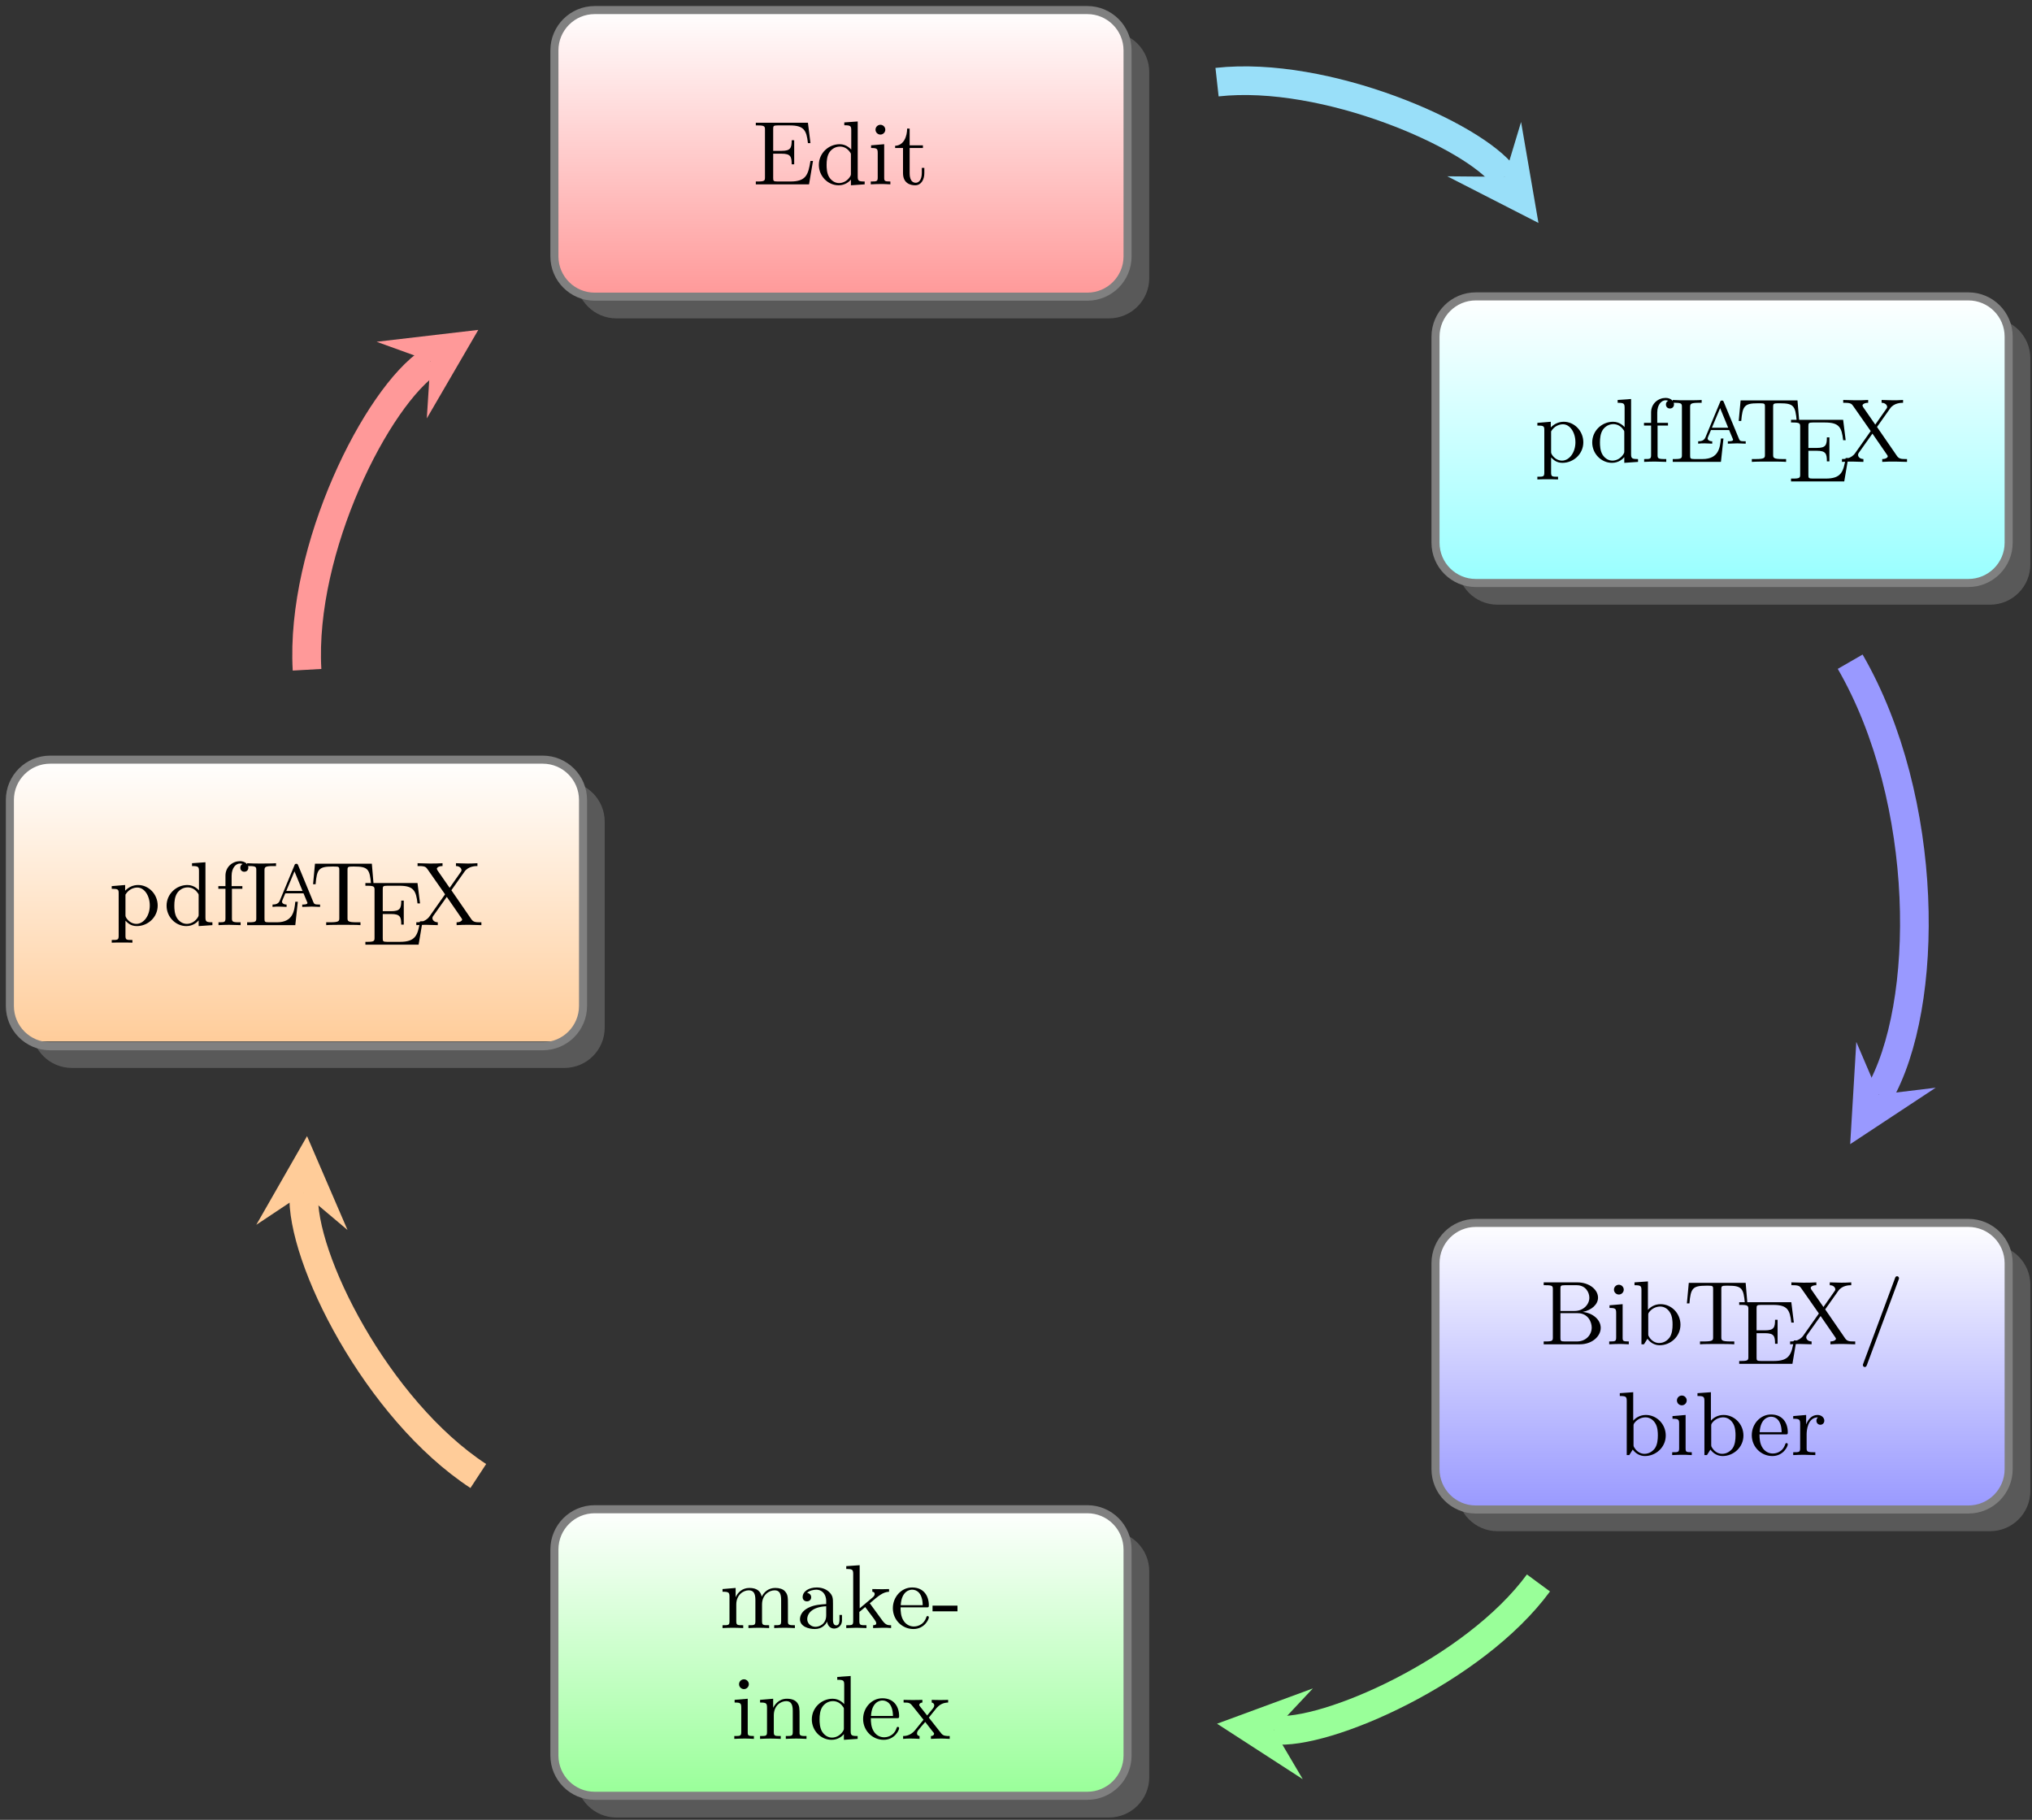
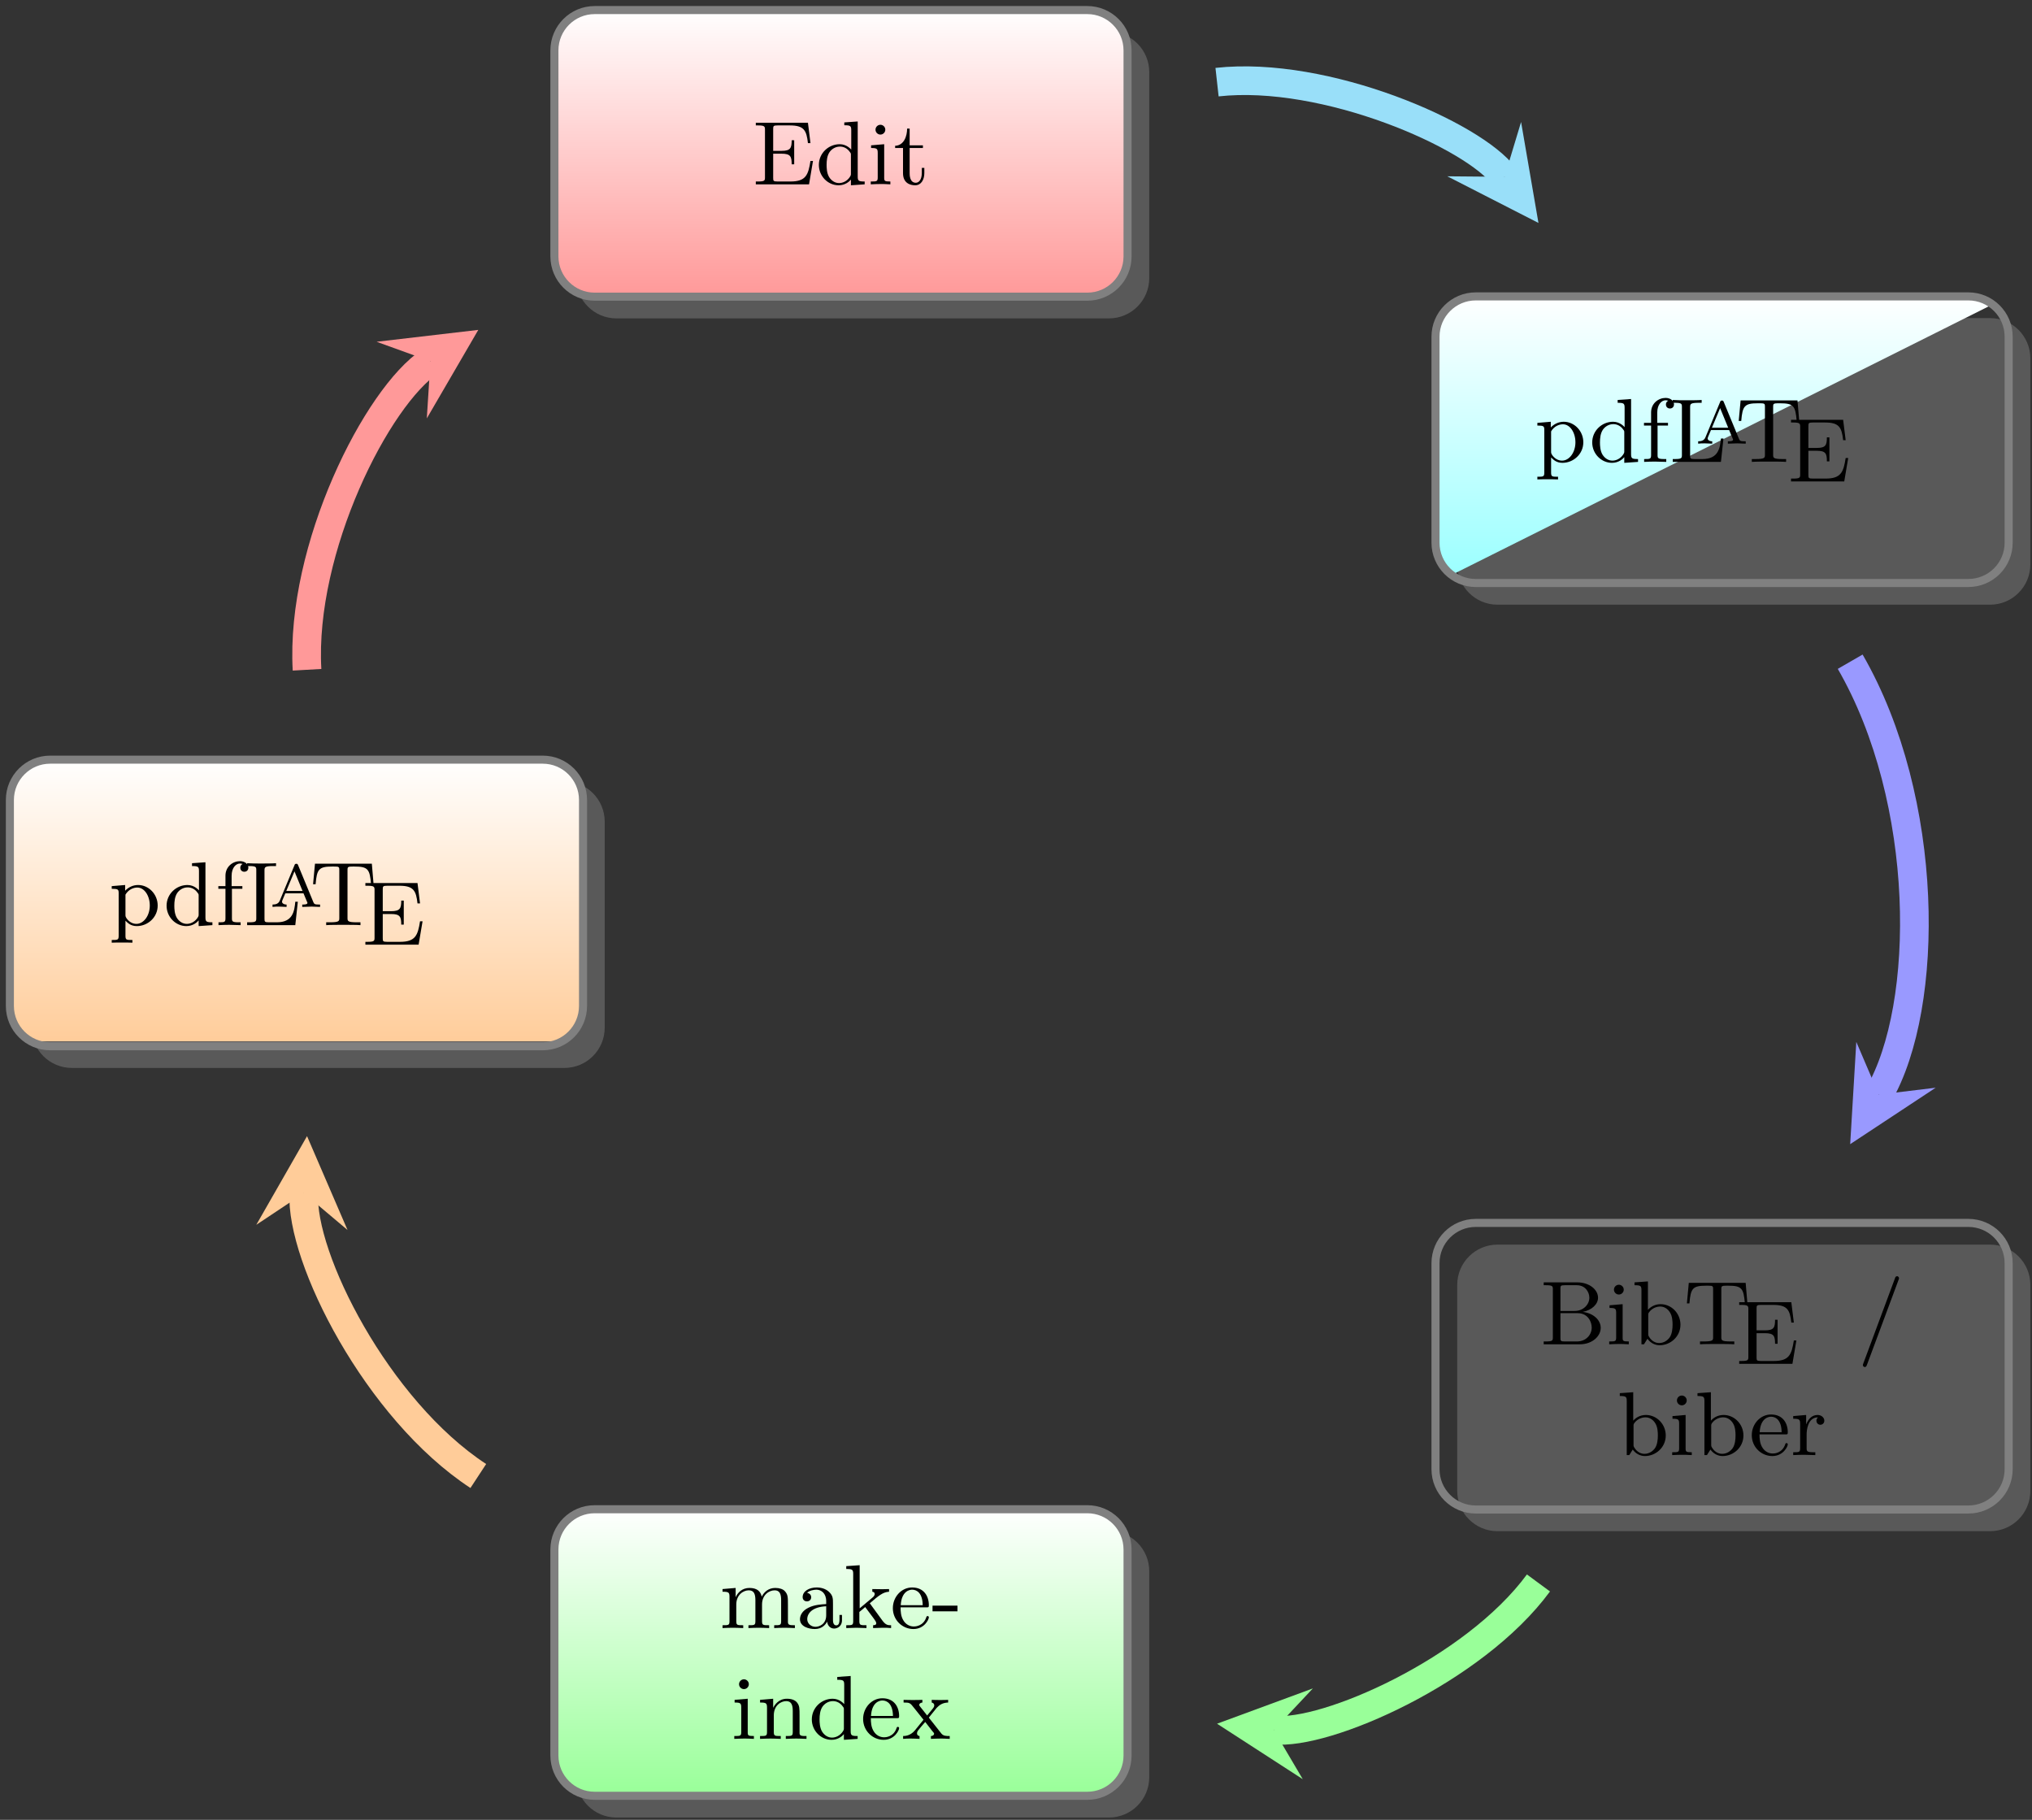
<svg xmlns="http://www.w3.org/2000/svg" xmlns:xlink="http://www.w3.org/1999/xlink" width="201pt" height="180pt" viewBox="0 0 201 180" version="1.1">
  <rect x="0" y="0" width="201" height="180" fill="#333333" stroke="none" />
  <defs>
    <g>
      <symbol overflow="visible" id="glyph0-0">
        <path style="stroke:none;" d="" />
      </symbol>
      <symbol overflow="visible" id="glyph0-1">
        <path style="stroke:none;" d="M 6 -2.312 L 5.75 -2.312 C 5.531 -0.922 5.297 -0.281 3.766 -0.281 L 2.5 -0.281 C 2.078 -0.281 2.062 -0.344 2.062 -0.641 L 2.062 -3.031 L 2.891 -3.031 C 3.781 -3.031 3.891 -2.75 3.891 -1.984 L 4.141 -1.984 L 4.141 -4.359 L 3.891 -4.359 C 3.891 -3.594 3.781 -3.312 2.891 -3.312 L 2.062 -3.312 L 2.062 -5.453 C 2.062 -5.766 2.078 -5.828 2.5 -5.828 L 3.703 -5.828 C 5.109 -5.828 5.359 -5.344 5.5 -4.078 L 5.75 -4.078 L 5.5 -6.094 L 0.344 -6.094 L 0.344 -5.828 L 0.547 -5.828 C 1.234 -5.828 1.25 -5.719 1.25 -5.391 L 1.25 -0.703 C 1.25 -0.375 1.234 -0.281 0.547 -0.281 L 0.344 -0.281 L 0.344 0 L 5.609 0 Z M 6 -2.312 " />
      </symbol>
      <symbol overflow="visible" id="glyph0-2">
        <path style="stroke:none;" d="M 4.844 0 L 4.844 -0.281 C 4.234 -0.281 4.156 -0.344 4.156 -0.781 L 4.156 -6.219 L 2.828 -6.125 L 2.828 -5.844 C 3.438 -5.844 3.516 -5.781 3.516 -5.344 L 3.516 -3.438 C 3.469 -3.484 3.062 -3.969 2.375 -3.969 C 1.266 -3.969 0.312 -3.078 0.312 -1.922 C 0.312 -0.812 1.203 0.094 2.266 0.094 C 2.922 0.094 3.328 -0.281 3.484 -0.469 L 3.484 0.094 Z M 3.484 -1.078 C 3.484 -0.922 3.484 -0.891 3.359 -0.703 C 3.078 -0.297 2.656 -0.125 2.312 -0.125 C 1.922 -0.125 1.562 -0.344 1.328 -0.719 C 1.094 -1.109 1.078 -1.625 1.078 -1.922 C 1.078 -2.344 1.125 -2.812 1.359 -3.172 C 1.562 -3.469 1.922 -3.734 2.406 -3.734 C 2.781 -3.734 3.141 -3.547 3.375 -3.203 C 3.484 -3.062 3.484 -3.062 3.484 -2.891 Z M 3.484 -1.078 " />
      </symbol>
      <symbol overflow="visible" id="glyph0-3">
        <path style="stroke:none;" d="M 2.266 0 L 2.266 -0.281 C 1.688 -0.281 1.656 -0.328 1.656 -0.672 L 1.656 -3.969 L 0.359 -3.859 L 0.359 -3.594 C 0.938 -3.594 1.016 -3.531 1.016 -3.094 L 1.016 -0.688 C 1.016 -0.281 0.922 -0.281 0.328 -0.281 L 0.328 0 C 0.719 -0.016 0.922 -0.031 1.312 -0.031 C 1.453 -0.031 1.828 -0.031 2.266 0 Z M 1.766 -5.406 C 1.766 -5.672 1.547 -5.891 1.281 -5.891 C 1.016 -5.891 0.797 -5.672 0.797 -5.406 C 0.797 -5.141 1.016 -4.922 1.281 -4.922 C 1.547 -4.922 1.766 -5.141 1.766 -5.406 Z M 1.766 -5.406 " />
      </symbol>
      <symbol overflow="visible" id="glyph0-4">
        <path style="stroke:none;" d="M 3.062 -1.109 L 3.062 -1.625 L 2.812 -1.625 L 2.812 -1.141 C 2.812 -0.469 2.531 -0.156 2.219 -0.156 C 1.609 -0.156 1.609 -0.938 1.609 -1.109 L 1.609 -3.594 L 2.922 -3.594 L 2.922 -3.859 L 1.609 -3.859 L 1.609 -5.516 L 1.359 -5.516 C 1.359 -4.766 1.047 -3.844 0.172 -3.812 L 0.172 -3.594 L 0.953 -3.594 L 0.953 -1.109 C 0.953 -0.109 1.672 0.094 2.156 0.094 C 2.75 0.094 3.062 -0.469 3.062 -1.109 Z M 3.062 -1.109 " />
      </symbol>
      <symbol overflow="visible" id="glyph0-5">
        <path style="stroke:none;" d="M 4.812 -1.938 C 4.812 -3.062 3.922 -3.969 2.875 -3.969 C 2.391 -3.969 1.938 -3.766 1.594 -3.406 L 1.594 -3.969 L 0.266 -3.859 L 0.266 -3.594 C 0.906 -3.594 0.953 -3.531 0.953 -3.141 L 0.953 1.047 C 0.953 1.469 0.859 1.469 0.266 1.469 L 0.266 1.734 C 0.688 1.719 0.859 1.719 1.297 1.719 C 1.719 1.719 1.844 1.719 2.312 1.734 L 2.312 1.469 C 1.719 1.469 1.625 1.469 1.625 1.047 L 1.625 -0.438 C 1.859 -0.203 2.156 0.094 2.75 0.094 C 3.828 0.094 4.812 -0.766 4.812 -1.938 Z M 4.031 -1.938 C 4.031 -0.922 3.422 -0.125 2.703 -0.125 C 2.297 -0.125 1.953 -0.359 1.734 -0.672 C 1.625 -0.859 1.625 -0.875 1.625 -1.047 L 1.625 -3.016 C 1.922 -3.531 2.422 -3.719 2.797 -3.719 C 3.5 -3.719 4.031 -2.906 4.031 -1.938 Z M 4.031 -1.938 " />
      </symbol>
      <symbol overflow="visible" id="glyph0-6">
        <path style="stroke:none;" d="M 3.281 -5.688 C 3.281 -6.031 2.938 -6.328 2.453 -6.328 C 1.75 -6.328 1.016 -5.797 1.016 -4.891 L 1.016 -3.859 L 0.312 -3.859 L 0.312 -3.594 L 1.016 -3.594 L 1.016 -0.688 C 1.016 -0.281 0.922 -0.281 0.328 -0.281 L 0.328 0 C 0.797 -0.016 0.922 -0.031 1.375 -0.031 L 2.516 0 L 2.516 -0.281 L 2.328 -0.281 C 1.672 -0.281 1.656 -0.375 1.656 -0.703 L 1.656 -3.594 L 2.688 -3.594 L 2.688 -3.859 L 1.625 -3.859 L 1.625 -4.875 C 1.625 -5.688 2.062 -6.094 2.453 -6.094 C 2.531 -6.094 2.625 -6.078 2.719 -6.047 C 2.625 -6.016 2.484 -5.906 2.484 -5.672 C 2.484 -5.438 2.656 -5.281 2.875 -5.281 C 3.125 -5.281 3.281 -5.453 3.281 -5.688 Z M 3.281 -5.688 " />
      </symbol>
      <symbol overflow="visible" id="glyph0-7">
        <path style="stroke:none;" d="M 5.359 -2.312 L 5.109 -2.312 C 5.016 -1.406 4.891 -0.281 3.281 -0.281 L 2.5 -0.281 C 2.078 -0.281 2.062 -0.344 2.062 -0.641 L 2.062 -5.406 C 2.062 -5.734 2.094 -5.844 2.922 -5.844 L 3.203 -5.844 L 3.203 -6.125 C 2.891 -6.094 2.078 -6.094 1.719 -6.094 C 1.297 -6.094 0.75 -6.094 0.344 -6.125 L 0.344 -5.844 L 0.547 -5.844 C 1.234 -5.844 1.25 -5.75 1.25 -5.422 L 1.25 -0.703 C 1.25 -0.375 1.234 -0.281 0.547 -0.281 L 0.344 -0.281 L 0.344 0 L 5.109 0 Z M 5.359 -2.312 " />
      </symbol>
      <symbol overflow="visible" id="glyph0-8">
        <path style="stroke:none;" d="M 6.312 -4.047 L 6.141 -6.078 L 0.516 -6.078 L 0.328 -4.047 L 0.578 -4.047 C 0.703 -5.531 0.891 -5.797 2.234 -5.797 C 2.406 -5.797 2.656 -5.797 2.75 -5.781 C 2.922 -5.734 2.922 -5.656 2.922 -5.422 L 2.922 -0.719 C 2.922 -0.406 2.922 -0.281 1.984 -0.281 L 1.625 -0.281 L 1.625 0 C 1.953 -0.031 2.938 -0.031 3.328 -0.031 C 3.719 -0.031 4.703 -0.031 5.016 0 L 5.016 -0.281 L 4.672 -0.281 C 3.734 -0.281 3.734 -0.406 3.734 -0.719 L 3.734 -5.422 C 3.734 -5.656 3.734 -5.734 3.922 -5.781 C 4.016 -5.797 4.25 -5.797 4.406 -5.797 C 5.766 -5.797 5.938 -5.531 6.062 -4.047 Z M 6.312 -4.047 " />
      </symbol>
      <symbol overflow="visible" id="glyph0-9">
-         <path style="stroke:none;" d="M 6.672 0 L 6.672 -0.281 L 6.516 -0.281 C 6.094 -0.281 5.859 -0.312 5.672 -0.594 L 3.703 -3.453 L 4.984 -5.266 C 5.375 -5.844 6.094 -5.844 6.281 -5.844 L 6.281 -6.125 C 5.828 -6.094 5.5 -6.094 5.297 -6.094 L 4.156 -6.125 L 4.156 -5.844 C 4.531 -5.844 4.703 -5.609 4.703 -5.438 C 4.703 -5.359 4.672 -5.297 4.594 -5.203 L 3.531 -3.688 L 2.328 -5.422 C 2.312 -5.469 2.266 -5.531 2.266 -5.578 C 2.266 -5.672 2.422 -5.844 2.828 -5.844 L 2.828 -6.125 C 2.453 -6.094 1.906 -6.094 1.531 -6.094 L 0.359 -6.125 L 0.359 -5.844 L 0.516 -5.844 C 1.125 -5.844 1.203 -5.734 1.375 -5.484 L 3.078 -3.047 L 1.547 -0.875 C 1.141 -0.281 0.438 -0.281 0.234 -0.281 L 0.234 0 C 0.688 -0.031 1.047 -0.031 1.234 -0.031 L 2.359 0 L 2.359 -0.281 C 1.953 -0.297 1.828 -0.547 1.828 -0.688 C 1.828 -0.781 1.859 -0.844 1.906 -0.906 L 3.25 -2.797 L 4.703 -0.688 C 4.766 -0.594 4.766 -0.578 4.766 -0.547 C 4.766 -0.438 4.578 -0.281 4.219 -0.281 L 4.219 0 C 4.625 -0.031 5.094 -0.031 5.5 -0.031 Z M 6.672 0 " />
-       </symbol>
+         </symbol>
      <symbol overflow="visible" id="glyph0-10">
        <path style="stroke:none;" d="M 6.016 -1.625 C 6.016 -2.438 5.234 -3.094 4.234 -3.203 C 5.125 -3.375 5.75 -3.953 5.75 -4.609 C 5.75 -5.406 4.891 -6.125 3.703 -6.125 L 0.375 -6.125 L 0.375 -5.844 L 0.578 -5.844 C 1.266 -5.844 1.281 -5.75 1.281 -5.422 L 1.281 -0.703 C 1.281 -0.375 1.266 -0.281 0.578 -0.281 L 0.375 -0.281 L 0.375 0 L 3.953 0 C 5.172 0 6.016 -0.797 6.016 -1.625 Z M 4.891 -4.609 C 4.891 -3.922 4.281 -3.297 3.438 -3.297 L 2.031 -3.297 L 2.031 -5.484 C 2.031 -5.781 2.047 -5.844 2.469 -5.844 L 3.641 -5.844 C 4.516 -5.844 4.891 -5.141 4.891 -4.609 Z M 5.125 -1.656 C 5.125 -0.953 4.578 -0.281 3.656 -0.281 L 2.469 -0.281 C 2.047 -0.281 2.031 -0.344 2.031 -0.641 L 2.031 -3.078 L 3.734 -3.078 C 4.766 -3.078 5.125 -2.203 5.125 -1.656 Z M 5.125 -1.656 " />
      </symbol>
      <symbol overflow="visible" id="glyph0-11">
        <path style="stroke:none;" d="M 4.812 -1.938 C 4.812 -3.062 3.922 -3.969 2.844 -3.969 C 2.234 -3.969 1.812 -3.656 1.594 -3.406 L 1.594 -6.219 L 0.266 -6.125 L 0.266 -5.844 C 0.875 -5.844 0.953 -5.781 0.953 -5.344 L 0.953 0 L 1.203 0 L 1.547 -0.547 C 1.828 -0.156 2.266 0.094 2.75 0.094 C 3.828 0.094 4.812 -0.766 4.812 -1.938 Z M 4.031 -1.953 C 4.031 -1.531 3.984 -1.047 3.75 -0.688 C 3.547 -0.406 3.188 -0.125 2.703 -0.125 C 2.312 -0.125 1.969 -0.344 1.75 -0.672 C 1.625 -0.859 1.625 -0.875 1.625 -1.047 L 1.625 -2.859 C 1.625 -3.031 1.625 -3.047 1.719 -3.188 C 2.031 -3.594 2.469 -3.734 2.812 -3.734 C 3.188 -3.734 3.547 -3.531 3.781 -3.141 C 4.016 -2.766 4.031 -2.234 4.031 -1.953 Z M 4.031 -1.953 " />
      </symbol>
      <symbol overflow="visible" id="glyph0-12">
        <path style="stroke:none;" d="M 4.094 -6.531 C 4.094 -6.656 3.984 -6.734 3.906 -6.734 C 3.766 -6.734 3.719 -6.625 3.688 -6.516 L 0.562 1.891 C 0.531 1.969 0.516 2.016 0.516 2.047 C 0.516 2.172 0.625 2.25 0.703 2.25 C 0.844 2.25 0.875 2.141 0.922 2.031 L 4.047 -6.375 C 4.078 -6.453 4.094 -6.5 4.094 -6.531 Z M 4.094 -6.531 " />
      </symbol>
      <symbol overflow="visible" id="glyph0-13">
        <path style="stroke:none;" d="M 3.828 -1.062 C 3.828 -1.125 3.781 -1.188 3.703 -1.188 C 3.609 -1.188 3.594 -1.125 3.578 -1.078 C 3.281 -0.172 2.469 -0.156 2.344 -0.156 C 1.906 -0.156 1.547 -0.391 1.344 -0.703 C 1.047 -1.141 1.031 -1.672 1.031 -2.047 L 3.594 -2.047 C 3.781 -2.047 3.828 -2.047 3.828 -2.25 C 3.828 -3.172 3.328 -4.016 2.172 -4.016 C 1.109 -4.016 0.266 -3.078 0.266 -1.969 C 0.266 -0.797 1.203 0.094 2.297 0.094 C 3.391 0.094 3.828 -0.859 3.828 -1.062 Z M 3.219 -2.266 L 1.047 -2.266 C 1.125 -3.656 1.922 -3.797 2.172 -3.797 C 2.672 -3.797 3.203 -3.422 3.219 -2.266 Z M 3.219 -2.266 " />
      </symbol>
      <symbol overflow="visible" id="glyph0-14">
        <path style="stroke:none;" d="M 3.344 -3.406 C 3.344 -3.688 3.078 -3.969 2.672 -3.969 C 2.141 -3.969 1.766 -3.594 1.547 -3.031 L 1.547 -3.969 L 0.266 -3.859 L 0.266 -3.594 C 0.875 -3.594 0.953 -3.531 0.953 -3.078 L 0.953 -0.688 C 0.953 -0.281 0.859 -0.281 0.266 -0.281 L 0.266 0 C 0.75 -0.016 0.859 -0.031 1.312 -0.031 L 2.453 0 L 2.453 -0.281 L 2.281 -0.281 C 1.625 -0.281 1.594 -0.375 1.594 -0.703 L 1.594 -2.047 C 1.594 -2.422 1.688 -3.734 2.719 -3.734 C 2.703 -3.719 2.562 -3.609 2.562 -3.406 C 2.562 -3.156 2.75 -3 2.953 -3 C 3.141 -3 3.344 -3.141 3.344 -3.406 Z M 3.344 -3.406 " />
      </symbol>
      <symbol overflow="visible" id="glyph0-15">
        <path style="stroke:none;" d="M 7.469 0 L 7.469 -0.281 C 7.016 -0.281 6.797 -0.281 6.781 -0.562 L 6.781 -2.281 C 6.781 -3.062 6.781 -3.312 6.484 -3.641 C 6.297 -3.859 5.938 -3.969 5.531 -3.969 C 4.875 -3.969 4.438 -3.594 4.188 -3.109 C 4.078 -3.641 3.719 -3.969 2.969 -3.969 C 2.25 -3.969 1.812 -3.5 1.625 -3.078 L 1.609 -3.078 L 1.609 -3.969 L 0.312 -3.859 L 0.312 -3.594 C 0.922 -3.594 1 -3.531 1 -3.078 L 1 -0.688 C 1 -0.281 0.906 -0.281 0.312 -0.281 L 0.312 0 C 0.734 -0.016 0.906 -0.031 1.344 -0.031 C 1.766 -0.031 1.891 -0.016 2.359 0 L 2.359 -0.281 C 1.766 -0.281 1.672 -0.281 1.672 -0.688 L 1.672 -2.328 C 1.672 -3.297 2.375 -3.734 2.906 -3.734 C 3.406 -3.734 3.562 -3.391 3.562 -2.766 L 3.562 -0.688 C 3.562 -0.281 3.469 -0.281 2.875 -0.281 L 2.875 0 C 3.297 -0.016 3.469 -0.031 3.891 -0.031 C 4.328 -0.031 4.438 -0.016 4.922 0 L 4.922 -0.281 C 4.328 -0.281 4.219 -0.281 4.219 -0.688 L 4.219 -2.328 C 4.219 -3.297 4.922 -3.734 5.469 -3.734 C 5.953 -3.734 6.109 -3.391 6.109 -2.766 L 6.109 -0.688 C 6.109 -0.281 6.016 -0.281 5.422 -0.281 L 5.422 0 C 5.844 -0.016 6.016 -0.031 6.453 -0.031 C 6.875 -0.031 7 -0.016 7.469 0 Z M 7.469 0 " />
      </symbol>
      <symbol overflow="visible" id="glyph0-16">
        <path style="stroke:none;" d="M 4.453 -0.797 L 4.453 -1.297 L 4.203 -1.297 L 4.203 -0.812 C 4.203 -0.703 4.203 -0.266 3.891 -0.266 C 3.562 -0.266 3.562 -0.688 3.562 -0.828 L 3.562 -2.406 C 3.562 -2.922 3.562 -3.219 3.156 -3.594 C 2.828 -3.891 2.391 -4.016 1.953 -4.016 C 1.188 -4.016 0.562 -3.641 0.562 -3.062 C 0.562 -2.797 0.75 -2.641 0.984 -2.641 C 1.234 -2.641 1.406 -2.812 1.406 -3.047 C 1.406 -3.438 1 -3.484 1 -3.484 C 1.234 -3.719 1.672 -3.797 1.922 -3.797 C 2.391 -3.797 2.891 -3.453 2.891 -2.656 L 2.891 -2.375 C 2.406 -2.344 1.734 -2.312 1.141 -2.016 C 0.5 -1.703 0.297 -1.234 0.297 -0.875 C 0.297 -0.141 1.172 0.094 1.766 0.094 C 2.516 0.094 2.859 -0.391 2.984 -0.641 C 3.016 -0.266 3.281 0.047 3.672 0.047 C 3.891 0.047 4.453 -0.078 4.453 -0.797 Z M 2.891 -1.266 C 2.891 -0.391 2.219 -0.125 1.828 -0.125 C 1.406 -0.125 1.016 -0.438 1.016 -0.875 C 1.016 -1.469 1.531 -2.094 2.891 -2.156 Z M 2.891 -1.266 " />
      </symbol>
      <symbol overflow="visible" id="glyph0-17">
        <path style="stroke:none;" d="M 4.703 0 L 4.703 -0.281 C 4.406 -0.281 4.188 -0.281 3.859 -0.719 L 2.594 -2.453 C 3.469 -3.203 3.891 -3.562 4.5 -3.594 L 4.5 -3.859 C 4.172 -3.844 4.156 -3.844 3.828 -3.844 L 2.844 -3.859 L 2.844 -3.594 C 2.984 -3.578 3.078 -3.516 3.078 -3.375 C 3.078 -3.203 2.938 -3.078 2.859 -3.016 L 1.594 -1.953 L 1.594 -6.219 L 0.266 -6.125 L 0.266 -5.844 C 0.875 -5.844 0.953 -5.781 0.953 -5.344 L 0.953 -0.688 C 0.953 -0.281 0.859 -0.281 0.266 -0.281 L 0.266 0 L 1.266 -0.031 L 2.266 0 L 2.266 -0.281 C 1.672 -0.281 1.562 -0.281 1.562 -0.688 L 1.562 -1.594 L 2.141 -2.078 L 3.016 -0.906 C 3.156 -0.703 3.234 -0.594 3.234 -0.469 C 3.234 -0.391 3.203 -0.281 2.922 -0.281 L 2.922 0 L 3.891 -0.031 C 4.156 -0.031 4.438 -0.031 4.703 0 Z M 4.703 0 " />
      </symbol>
      <symbol overflow="visible" id="glyph0-18">
        <path style="stroke:none;" d="M 2.562 -1.656 L 2.562 -2.219 L 0.094 -2.219 L 0.094 -1.656 Z M 2.562 -1.656 " />
      </symbol>
      <symbol overflow="visible" id="glyph0-19">
        <path style="stroke:none;" d="M 4.906 0 L 4.906 -0.281 C 4.453 -0.281 4.219 -0.281 4.219 -0.562 L 4.219 -2.281 C 4.219 -3.016 4.219 -3.281 3.969 -3.594 C 3.766 -3.844 3.422 -3.969 2.969 -3.969 C 2.141 -3.969 1.75 -3.344 1.625 -3.094 L 1.609 -3.094 L 1.609 -3.969 L 0.312 -3.859 L 0.312 -3.594 C 0.922 -3.594 1 -3.531 1 -3.078 L 1 -0.688 C 1 -0.281 0.906 -0.281 0.312 -0.281 L 0.312 0 C 0.734 -0.016 0.906 -0.031 1.344 -0.031 C 1.766 -0.031 1.891 -0.016 2.359 0 L 2.359 -0.281 C 1.766 -0.281 1.672 -0.281 1.672 -0.688 L 1.672 -2.328 C 1.672 -3.281 2.344 -3.734 2.906 -3.734 C 3.438 -3.734 3.547 -3.297 3.547 -2.766 L 3.547 -0.688 C 3.547 -0.281 3.453 -0.281 2.859 -0.281 L 2.859 0 C 3.281 -0.016 3.453 -0.031 3.891 -0.031 C 4.312 -0.031 4.438 -0.016 4.906 0 Z M 4.906 0 " />
      </symbol>
      <symbol overflow="visible" id="glyph0-20">
        <path style="stroke:none;" d="M 4.734 0 L 4.734 -0.281 C 4.375 -0.281 4.109 -0.281 3.906 -0.531 L 2.734 -2.016 C 2.672 -2.094 2.672 -2.109 2.672 -2.109 C 2.672 -2.109 3.375 -2.984 3.438 -3.062 C 3.719 -3.359 4.031 -3.578 4.578 -3.594 L 4.578 -3.859 C 4.312 -3.844 4.078 -3.844 3.812 -3.844 C 3.469 -3.844 3.312 -3.844 2.953 -3.859 L 2.953 -3.594 C 3.078 -3.562 3.203 -3.5 3.203 -3.312 C 3.203 -3.172 3.125 -3.078 3.078 -3.016 L 2.5 -2.312 L 1.797 -3.203 C 1.734 -3.281 1.719 -3.297 1.719 -3.359 C 1.719 -3.469 1.828 -3.578 2.031 -3.594 L 2.031 -3.859 C 1.688 -3.844 1.453 -3.844 1.047 -3.844 C 1.047 -3.844 0.516 -3.844 0.172 -3.859 L 0.172 -3.594 C 0.797 -3.594 0.812 -3.562 1.219 -3.047 L 2.141 -1.891 L 1.281 -0.828 C 0.828 -0.297 0.312 -0.281 0.125 -0.281 L 0.125 0 C 0.391 -0.031 0.625 -0.031 0.891 -0.031 C 1.172 -0.031 1.469 -0.016 1.75 0 L 1.75 -0.281 C 1.531 -0.312 1.5 -0.453 1.5 -0.547 C 1.5 -0.578 1.5 -0.703 1.625 -0.859 C 1.844 -1.141 2.078 -1.406 2.312 -1.672 L 3.016 -0.766 C 3.188 -0.578 3.188 -0.562 3.188 -0.5 C 3.188 -0.406 3.094 -0.281 2.875 -0.281 L 2.875 0 C 3.25 -0.016 3.469 -0.031 3.859 -0.031 C 3.859 -0.031 4.391 -0.031 4.734 0 Z M 4.734 0 " />
      </symbol>
      <symbol overflow="visible" id="glyph1-0">
        <path style="stroke:none;" d="" />
      </symbol>
      <symbol overflow="visible" id="glyph1-1">
        <path style="stroke:none;" d="M 5.031 0 L 5.031 -0.234 L 4.906 -0.234 C 4.484 -0.234 4.453 -0.297 4.375 -0.453 L 2.859 -4.125 C 2.812 -4.25 2.766 -4.266 2.688 -4.266 C 2.562 -4.266 2.531 -4.219 2.5 -4.125 L 1.047 -0.625 C 0.922 -0.312 0.641 -0.234 0.328 -0.234 L 0.328 0 C 0.531 -0.031 0.75 -0.031 0.969 -0.031 C 1.203 -0.031 1.609 0 1.719 0 L 1.719 -0.234 C 1.406 -0.234 1.266 -0.391 1.266 -0.516 C 1.266 -0.547 1.281 -0.562 1.297 -0.641 L 1.594 -1.344 L 3.391 -1.344 L 3.75 -0.484 C 3.766 -0.453 3.781 -0.422 3.781 -0.391 C 3.781 -0.234 3.438 -0.234 3.266 -0.234 L 3.266 0 L 4.203 -0.031 Z M 3.297 -1.578 L 1.688 -1.578 L 2.5 -3.516 Z M 3.297 -1.578 " />
      </symbol>
    </g>
    <clipPath id="clip1">
      <path d="M 54 1 L 112 1 L 112 29 L 54 29 Z M 54 1 " />
    </clipPath>
    <clipPath id="clip2">
      <path d="M 107.551 0.996 L 58.824 0.996 C 56.625 0.996 54.84 2.781 54.84 4.984 L 54.84 25.359 C 54.84 27.559 56.625 29.344 58.824 29.344 L 107.551 29.344 C 109.75 29.344 111.535 27.559 111.535 25.359 L 111.535 4.984 C 111.535 2.781 109.75 0.996 107.551 0.996 Z M 107.551 0.996 " />
    </clipPath>
    <linearGradient id="linear0" gradientUnits="userSpaceOnUse" x1="0" y1="25.003" x2="0" y2="74.997" gradientTransform="matrix(1.134,0,0,-0.567,26.488,43.521)">
      <stop offset="0" style="stop-color:rgb(100%,60.001%,60.001%);stop-opacity:1;" />
      <stop offset="0.008" style="stop-color:rgb(100%,60.156%,60.156%);stop-opacity:1;" />
      <stop offset="0.016" style="stop-color:rgb(100%,60.469%,60.469%);stop-opacity:1;" />
      <stop offset="0.023" style="stop-color:rgb(100%,60.782%,60.782%);stop-opacity:1;" />
      <stop offset="0.031" style="stop-color:rgb(100%,61.095%,61.095%);stop-opacity:1;" />
      <stop offset="0.039" style="stop-color:rgb(100%,61.407%,61.407%);stop-opacity:1;" />
      <stop offset="0.047" style="stop-color:rgb(100%,61.719%,61.719%);stop-opacity:1;" />
      <stop offset="0.055" style="stop-color:rgb(100%,62.032%,62.032%);stop-opacity:1;" />
      <stop offset="0.062" style="stop-color:rgb(100%,62.344%,62.344%);stop-opacity:1;" />
      <stop offset="0.07" style="stop-color:rgb(100%,62.657%,62.657%);stop-opacity:1;" />
      <stop offset="0.078" style="stop-color:rgb(100%,62.968%,62.968%);stop-opacity:1;" />
      <stop offset="0.086" style="stop-color:rgb(100%,63.281%,63.281%);stop-opacity:1;" />
      <stop offset="0.094" style="stop-color:rgb(100%,63.594%,63.594%);stop-opacity:1;" />
      <stop offset="0.102" style="stop-color:rgb(100%,63.907%,63.907%);stop-opacity:1;" />
      <stop offset="0.109" style="stop-color:rgb(100%,64.218%,64.218%);stop-opacity:1;" />
      <stop offset="0.117" style="stop-color:rgb(100%,64.531%,64.531%);stop-opacity:1;" />
      <stop offset="0.125" style="stop-color:rgb(100%,64.844%,64.844%);stop-opacity:1;" />
      <stop offset="0.133" style="stop-color:rgb(100%,65.157%,65.157%);stop-opacity:1;" />
      <stop offset="0.141" style="stop-color:rgb(100%,65.469%,65.469%);stop-opacity:1;" />
      <stop offset="0.148" style="stop-color:rgb(100%,65.781%,65.781%);stop-opacity:1;" />
      <stop offset="0.156" style="stop-color:rgb(100%,66.093%,66.093%);stop-opacity:1;" />
      <stop offset="0.164" style="stop-color:rgb(100%,66.406%,66.406%);stop-opacity:1;" />
      <stop offset="0.172" style="stop-color:rgb(100%,66.719%,66.719%);stop-opacity:1;" />
      <stop offset="0.18" style="stop-color:rgb(100%,67.03%,67.03%);stop-opacity:1;" />
      <stop offset="0.188" style="stop-color:rgb(100%,67.343%,67.343%);stop-opacity:1;" />
      <stop offset="0.195" style="stop-color:rgb(100%,67.656%,67.656%);stop-opacity:1;" />
      <stop offset="0.203" style="stop-color:rgb(100%,67.969%,67.969%);stop-opacity:1;" />
      <stop offset="0.211" style="stop-color:rgb(100%,68.282%,68.282%);stop-opacity:1;" />
      <stop offset="0.219" style="stop-color:rgb(100%,68.593%,68.593%);stop-opacity:1;" />
      <stop offset="0.227" style="stop-color:rgb(100%,68.906%,68.906%);stop-opacity:1;" />
      <stop offset="0.234" style="stop-color:rgb(100%,69.218%,69.218%);stop-opacity:1;" />
      <stop offset="0.242" style="stop-color:rgb(100%,69.531%,69.531%);stop-opacity:1;" />
      <stop offset="0.25" style="stop-color:rgb(100%,69.843%,69.843%);stop-opacity:1;" />
      <stop offset="0.258" style="stop-color:rgb(100%,70.155%,70.155%);stop-opacity:1;" />
      <stop offset="0.266" style="stop-color:rgb(100%,70.468%,70.468%);stop-opacity:1;" />
      <stop offset="0.273" style="stop-color:rgb(100%,70.781%,70.781%);stop-opacity:1;" />
      <stop offset="0.281" style="stop-color:rgb(100%,71.094%,71.094%);stop-opacity:1;" />
      <stop offset="0.289" style="stop-color:rgb(100%,71.405%,71.405%);stop-opacity:1;" />
      <stop offset="0.297" style="stop-color:rgb(100%,71.718%,71.718%);stop-opacity:1;" />
      <stop offset="0.305" style="stop-color:rgb(100%,72.031%,72.031%);stop-opacity:1;" />
      <stop offset="0.312" style="stop-color:rgb(100%,72.343%,72.343%);stop-opacity:1;" />
      <stop offset="0.32" style="stop-color:rgb(100%,72.655%,72.655%);stop-opacity:1;" />
      <stop offset="0.328" style="stop-color:rgb(100%,72.968%,72.968%);stop-opacity:1;" />
      <stop offset="0.336" style="stop-color:rgb(100%,73.28%,73.28%);stop-opacity:1;" />
      <stop offset="0.344" style="stop-color:rgb(100%,73.593%,73.593%);stop-opacity:1;" />
      <stop offset="0.352" style="stop-color:rgb(100%,73.904%,73.904%);stop-opacity:1;" />
      <stop offset="0.359" style="stop-color:rgb(100%,74.217%,74.217%);stop-opacity:1;" />
      <stop offset="0.367" style="stop-color:rgb(100%,74.53%,74.53%);stop-opacity:1;" />
      <stop offset="0.375" style="stop-color:rgb(100%,74.843%,74.843%);stop-opacity:1;" />
      <stop offset="0.383" style="stop-color:rgb(100%,75.156%,75.156%);stop-opacity:1;" />
      <stop offset="0.391" style="stop-color:rgb(100%,75.467%,75.467%);stop-opacity:1;" />
      <stop offset="0.398" style="stop-color:rgb(100%,75.78%,75.78%);stop-opacity:1;" />
      <stop offset="0.406" style="stop-color:rgb(100%,76.093%,76.093%);stop-opacity:1;" />
      <stop offset="0.414" style="stop-color:rgb(100%,76.405%,76.405%);stop-opacity:1;" />
      <stop offset="0.422" style="stop-color:rgb(100%,76.717%,76.717%);stop-opacity:1;" />
      <stop offset="0.43" style="stop-color:rgb(100%,77.029%,77.029%);stop-opacity:1;" />
      <stop offset="0.438" style="stop-color:rgb(100%,77.342%,77.342%);stop-opacity:1;" />
      <stop offset="0.445" style="stop-color:rgb(100%,77.655%,77.655%);stop-opacity:1;" />
      <stop offset="0.453" style="stop-color:rgb(100%,77.968%,77.968%);stop-opacity:1;" />
      <stop offset="0.461" style="stop-color:rgb(100%,78.279%,78.279%);stop-opacity:1;" />
      <stop offset="0.469" style="stop-color:rgb(100%,78.592%,78.592%);stop-opacity:1;" />
      <stop offset="0.477" style="stop-color:rgb(100%,78.905%,78.905%);stop-opacity:1;" />
      <stop offset="0.484" style="stop-color:rgb(100%,79.218%,79.218%);stop-opacity:1;" />
      <stop offset="0.492" style="stop-color:rgb(100%,79.529%,79.529%);stop-opacity:1;" />
      <stop offset="0.5" style="stop-color:rgb(100%,79.842%,79.842%);stop-opacity:1;" />
      <stop offset="0.508" style="stop-color:rgb(100%,80.154%,80.154%);stop-opacity:1;" />
      <stop offset="0.516" style="stop-color:rgb(100%,80.467%,80.467%);stop-opacity:1;" />
      <stop offset="0.523" style="stop-color:rgb(100%,80.78%,80.78%);stop-opacity:1;" />
      <stop offset="0.531" style="stop-color:rgb(100%,81.091%,81.091%);stop-opacity:1;" />
      <stop offset="0.539" style="stop-color:rgb(100%,81.404%,81.404%);stop-opacity:1;" />
      <stop offset="0.547" style="stop-color:rgb(100%,81.717%,81.717%);stop-opacity:1;" />
      <stop offset="0.555" style="stop-color:rgb(100%,82.03%,82.03%);stop-opacity:1;" />
      <stop offset="0.562" style="stop-color:rgb(100%,82.341%,82.341%);stop-opacity:1;" />
      <stop offset="0.57" style="stop-color:rgb(100%,82.654%,82.654%);stop-opacity:1;" />
      <stop offset="0.578" style="stop-color:rgb(100%,82.967%,82.967%);stop-opacity:1;" />
      <stop offset="0.586" style="stop-color:rgb(100%,83.279%,83.279%);stop-opacity:1;" />
      <stop offset="0.594" style="stop-color:rgb(100%,83.591%,83.591%);stop-opacity:1;" />
      <stop offset="0.602" style="stop-color:rgb(100%,83.904%,83.904%);stop-opacity:1;" />
      <stop offset="0.609" style="stop-color:rgb(100%,84.216%,84.216%);stop-opacity:1;" />
      <stop offset="0.617" style="stop-color:rgb(100%,84.529%,84.529%);stop-opacity:1;" />
      <stop offset="0.625" style="stop-color:rgb(100%,84.842%,84.842%);stop-opacity:1;" />
      <stop offset="0.633" style="stop-color:rgb(100%,85.153%,85.153%);stop-opacity:1;" />
      <stop offset="0.641" style="stop-color:rgb(100%,85.466%,85.466%);stop-opacity:1;" />
      <stop offset="0.648" style="stop-color:rgb(100%,85.779%,85.779%);stop-opacity:1;" />
      <stop offset="0.656" style="stop-color:rgb(100%,86.092%,86.092%);stop-opacity:1;" />
      <stop offset="0.664" style="stop-color:rgb(100%,86.403%,86.403%);stop-opacity:1;" />
      <stop offset="0.672" style="stop-color:rgb(100%,86.716%,86.716%);stop-opacity:1;" />
      <stop offset="0.68" style="stop-color:rgb(100%,87.029%,87.029%);stop-opacity:1;" />
      <stop offset="0.688" style="stop-color:rgb(100%,87.341%,87.341%);stop-opacity:1;" />
      <stop offset="0.695" style="stop-color:rgb(100%,87.654%,87.654%);stop-opacity:1;" />
      <stop offset="0.703" style="stop-color:rgb(100%,87.965%,87.965%);stop-opacity:1;" />
      <stop offset="0.711" style="stop-color:rgb(100%,88.278%,88.278%);stop-opacity:1;" />
      <stop offset="0.719" style="stop-color:rgb(100%,88.591%,88.591%);stop-opacity:1;" />
      <stop offset="0.727" style="stop-color:rgb(100%,88.904%,88.904%);stop-opacity:1;" />
      <stop offset="0.734" style="stop-color:rgb(100%,89.215%,89.215%);stop-opacity:1;" />
      <stop offset="0.742" style="stop-color:rgb(100%,89.528%,89.528%);stop-opacity:1;" />
      <stop offset="0.75" style="stop-color:rgb(100%,89.841%,89.841%);stop-opacity:1;" />
      <stop offset="0.758" style="stop-color:rgb(100%,90.154%,90.154%);stop-opacity:1;" />
      <stop offset="0.766" style="stop-color:rgb(100%,90.466%,90.466%);stop-opacity:1;" />
      <stop offset="0.773" style="stop-color:rgb(100%,90.778%,90.778%);stop-opacity:1;" />
      <stop offset="0.781" style="stop-color:rgb(100%,91.09%,91.09%);stop-opacity:1;" />
      <stop offset="0.789" style="stop-color:rgb(100%,91.403%,91.403%);stop-opacity:1;" />
      <stop offset="0.797" style="stop-color:rgb(100%,91.716%,91.716%);stop-opacity:1;" />
      <stop offset="0.805" style="stop-color:rgb(100%,92.027%,92.027%);stop-opacity:1;" />
      <stop offset="0.812" style="stop-color:rgb(100%,92.34%,92.34%);stop-opacity:1;" />
      <stop offset="0.82" style="stop-color:rgb(100%,92.653%,92.653%);stop-opacity:1;" />
      <stop offset="0.828" style="stop-color:rgb(100%,92.966%,92.966%);stop-opacity:1;" />
      <stop offset="0.836" style="stop-color:rgb(100%,93.277%,93.277%);stop-opacity:1;" />
      <stop offset="0.844" style="stop-color:rgb(100%,93.59%,93.59%);stop-opacity:1;" />
      <stop offset="0.852" style="stop-color:rgb(100%,93.903%,93.903%);stop-opacity:1;" />
      <stop offset="0.859" style="stop-color:rgb(100%,94.215%,94.215%);stop-opacity:1;" />
      <stop offset="0.867" style="stop-color:rgb(100%,94.528%,94.528%);stop-opacity:1;" />
      <stop offset="0.875" style="stop-color:rgb(100%,94.839%,94.839%);stop-opacity:1;" />
      <stop offset="0.883" style="stop-color:rgb(100%,95.152%,95.152%);stop-opacity:1;" />
      <stop offset="0.891" style="stop-color:rgb(100%,95.465%,95.465%);stop-opacity:1;" />
      <stop offset="0.898" style="stop-color:rgb(100%,95.778%,95.778%);stop-opacity:1;" />
      <stop offset="0.906" style="stop-color:rgb(100%,96.089%,96.089%);stop-opacity:1;" />
      <stop offset="0.914" style="stop-color:rgb(100%,96.402%,96.402%);stop-opacity:1;" />
      <stop offset="0.922" style="stop-color:rgb(100%,96.715%,96.715%);stop-opacity:1;" />
      <stop offset="0.93" style="stop-color:rgb(100%,97.028%,97.028%);stop-opacity:1;" />
      <stop offset="0.938" style="stop-color:rgb(100%,97.34%,97.34%);stop-opacity:1;" />
      <stop offset="0.945" style="stop-color:rgb(100%,97.652%,97.652%);stop-opacity:1;" />
      <stop offset="0.953" style="stop-color:rgb(100%,97.964%,97.964%);stop-opacity:1;" />
      <stop offset="0.961" style="stop-color:rgb(100%,98.277%,98.277%);stop-opacity:1;" />
      <stop offset="0.969" style="stop-color:rgb(100%,98.59%,98.59%);stop-opacity:1;" />
      <stop offset="0.977" style="stop-color:rgb(100%,98.901%,98.901%);stop-opacity:1;" />
      <stop offset="0.984" style="stop-color:rgb(100%,99.214%,99.214%);stop-opacity:1;" />
      <stop offset="0.992" style="stop-color:rgb(100%,99.527%,99.527%);stop-opacity:1;" />
      <stop offset="1" style="stop-color:rgb(100%,99.84%,99.84%);stop-opacity:1;" />
    </linearGradient>
    <clipPath id="clip3">
      <path d="M 141 29 L 199 29 L 199 58 L 141 58 Z M 141 29 " />
    </clipPath>
    <clipPath id="clip4">
      <path d="M 194.703 29.316 L 145.98 29.316 C 143.781 29.316 141.996 31.102 141.996 33.301 L 141.996 53.68 C 141.996 55.879 143.781 57.664 145.98 57.664 L 194.703 57.664 C 196.906 57.664 198.691 55.879 198.691 53.68 L 198.691 33.301 C 198.691 31.102 196.906 29.316 194.703 29.316 Z M 194.703 29.316 " />
    </clipPath>
    <linearGradient id="linear1" gradientUnits="userSpaceOnUse" x1="0" y1="25.003" x2="0" y2="74.997" gradientTransform="matrix(1.134,0,0,-0.567,113.643,71.84)">
      <stop offset="0" style="stop-color:rgb(60.001%,100%,100%);stop-opacity:1;" />
      <stop offset="0.008" style="stop-color:rgb(60.156%,100%,100%);stop-opacity:1;" />
      <stop offset="0.016" style="stop-color:rgb(60.469%,100%,100%);stop-opacity:1;" />
      <stop offset="0.023" style="stop-color:rgb(60.782%,100%,100%);stop-opacity:1;" />
      <stop offset="0.031" style="stop-color:rgb(61.095%,100%,100%);stop-opacity:1;" />
      <stop offset="0.039" style="stop-color:rgb(61.407%,100%,100%);stop-opacity:1;" />
      <stop offset="0.047" style="stop-color:rgb(61.719%,100%,100%);stop-opacity:1;" />
      <stop offset="0.055" style="stop-color:rgb(62.032%,100%,100%);stop-opacity:1;" />
      <stop offset="0.062" style="stop-color:rgb(62.344%,100%,100%);stop-opacity:1;" />
      <stop offset="0.07" style="stop-color:rgb(62.657%,100%,100%);stop-opacity:1;" />
      <stop offset="0.078" style="stop-color:rgb(62.968%,100%,100%);stop-opacity:1;" />
      <stop offset="0.086" style="stop-color:rgb(63.281%,100%,100%);stop-opacity:1;" />
      <stop offset="0.094" style="stop-color:rgb(63.594%,100%,100%);stop-opacity:1;" />
      <stop offset="0.102" style="stop-color:rgb(63.907%,100%,100%);stop-opacity:1;" />
      <stop offset="0.109" style="stop-color:rgb(64.218%,100%,100%);stop-opacity:1;" />
      <stop offset="0.117" style="stop-color:rgb(64.531%,100%,100%);stop-opacity:1;" />
      <stop offset="0.125" style="stop-color:rgb(64.844%,100%,100%);stop-opacity:1;" />
      <stop offset="0.133" style="stop-color:rgb(65.157%,100%,100%);stop-opacity:1;" />
      <stop offset="0.141" style="stop-color:rgb(65.469%,100%,100%);stop-opacity:1;" />
      <stop offset="0.148" style="stop-color:rgb(65.781%,100%,100%);stop-opacity:1;" />
      <stop offset="0.156" style="stop-color:rgb(66.093%,100%,100%);stop-opacity:1;" />
      <stop offset="0.164" style="stop-color:rgb(66.406%,100%,100%);stop-opacity:1;" />
      <stop offset="0.172" style="stop-color:rgb(66.719%,100%,100%);stop-opacity:1;" />
      <stop offset="0.18" style="stop-color:rgb(67.03%,100%,100%);stop-opacity:1;" />
      <stop offset="0.188" style="stop-color:rgb(67.343%,100%,100%);stop-opacity:1;" />
      <stop offset="0.195" style="stop-color:rgb(67.656%,100%,100%);stop-opacity:1;" />
      <stop offset="0.203" style="stop-color:rgb(67.969%,100%,100%);stop-opacity:1;" />
      <stop offset="0.211" style="stop-color:rgb(68.282%,100%,100%);stop-opacity:1;" />
      <stop offset="0.219" style="stop-color:rgb(68.593%,100%,100%);stop-opacity:1;" />
      <stop offset="0.227" style="stop-color:rgb(68.906%,100%,100%);stop-opacity:1;" />
      <stop offset="0.234" style="stop-color:rgb(69.218%,100%,100%);stop-opacity:1;" />
      <stop offset="0.242" style="stop-color:rgb(69.531%,100%,100%);stop-opacity:1;" />
      <stop offset="0.25" style="stop-color:rgb(69.843%,100%,100%);stop-opacity:1;" />
      <stop offset="0.258" style="stop-color:rgb(70.155%,100%,100%);stop-opacity:1;" />
      <stop offset="0.266" style="stop-color:rgb(70.468%,100%,100%);stop-opacity:1;" />
      <stop offset="0.273" style="stop-color:rgb(70.781%,100%,100%);stop-opacity:1;" />
      <stop offset="0.281" style="stop-color:rgb(71.094%,100%,100%);stop-opacity:1;" />
      <stop offset="0.289" style="stop-color:rgb(71.405%,100%,100%);stop-opacity:1;" />
      <stop offset="0.297" style="stop-color:rgb(71.718%,100%,100%);stop-opacity:1;" />
      <stop offset="0.305" style="stop-color:rgb(72.031%,100%,100%);stop-opacity:1;" />
      <stop offset="0.312" style="stop-color:rgb(72.343%,100%,100%);stop-opacity:1;" />
      <stop offset="0.32" style="stop-color:rgb(72.655%,100%,100%);stop-opacity:1;" />
      <stop offset="0.328" style="stop-color:rgb(72.968%,100%,100%);stop-opacity:1;" />
      <stop offset="0.336" style="stop-color:rgb(73.28%,100%,100%);stop-opacity:1;" />
      <stop offset="0.344" style="stop-color:rgb(73.593%,100%,100%);stop-opacity:1;" />
      <stop offset="0.352" style="stop-color:rgb(73.904%,100%,100%);stop-opacity:1;" />
      <stop offset="0.359" style="stop-color:rgb(74.217%,100%,100%);stop-opacity:1;" />
      <stop offset="0.367" style="stop-color:rgb(74.53%,100%,100%);stop-opacity:1;" />
      <stop offset="0.375" style="stop-color:rgb(74.843%,100%,100%);stop-opacity:1;" />
      <stop offset="0.383" style="stop-color:rgb(75.156%,100%,100%);stop-opacity:1;" />
      <stop offset="0.391" style="stop-color:rgb(75.467%,100%,100%);stop-opacity:1;" />
      <stop offset="0.398" style="stop-color:rgb(75.78%,100%,100%);stop-opacity:1;" />
      <stop offset="0.406" style="stop-color:rgb(76.093%,100%,100%);stop-opacity:1;" />
      <stop offset="0.414" style="stop-color:rgb(76.405%,100%,100%);stop-opacity:1;" />
      <stop offset="0.422" style="stop-color:rgb(76.717%,100%,100%);stop-opacity:1;" />
      <stop offset="0.43" style="stop-color:rgb(77.029%,100%,100%);stop-opacity:1;" />
      <stop offset="0.438" style="stop-color:rgb(77.342%,100%,100%);stop-opacity:1;" />
      <stop offset="0.445" style="stop-color:rgb(77.655%,100%,100%);stop-opacity:1;" />
      <stop offset="0.453" style="stop-color:rgb(77.968%,100%,100%);stop-opacity:1;" />
      <stop offset="0.461" style="stop-color:rgb(78.279%,100%,100%);stop-opacity:1;" />
      <stop offset="0.469" style="stop-color:rgb(78.592%,100%,100%);stop-opacity:1;" />
      <stop offset="0.477" style="stop-color:rgb(78.905%,100%,100%);stop-opacity:1;" />
      <stop offset="0.484" style="stop-color:rgb(79.218%,100%,100%);stop-opacity:1;" />
      <stop offset="0.492" style="stop-color:rgb(79.529%,100%,100%);stop-opacity:1;" />
      <stop offset="0.5" style="stop-color:rgb(79.842%,100%,100%);stop-opacity:1;" />
      <stop offset="0.508" style="stop-color:rgb(80.154%,100%,100%);stop-opacity:1;" />
      <stop offset="0.516" style="stop-color:rgb(80.467%,100%,100%);stop-opacity:1;" />
      <stop offset="0.523" style="stop-color:rgb(80.78%,100%,100%);stop-opacity:1;" />
      <stop offset="0.531" style="stop-color:rgb(81.091%,100%,100%);stop-opacity:1;" />
      <stop offset="0.539" style="stop-color:rgb(81.404%,100%,100%);stop-opacity:1;" />
      <stop offset="0.547" style="stop-color:rgb(81.717%,100%,100%);stop-opacity:1;" />
      <stop offset="0.555" style="stop-color:rgb(82.03%,100%,100%);stop-opacity:1;" />
      <stop offset="0.562" style="stop-color:rgb(82.341%,100%,100%);stop-opacity:1;" />
      <stop offset="0.57" style="stop-color:rgb(82.654%,100%,100%);stop-opacity:1;" />
      <stop offset="0.578" style="stop-color:rgb(82.967%,100%,100%);stop-opacity:1;" />
      <stop offset="0.586" style="stop-color:rgb(83.279%,100%,100%);stop-opacity:1;" />
      <stop offset="0.594" style="stop-color:rgb(83.591%,100%,100%);stop-opacity:1;" />
      <stop offset="0.602" style="stop-color:rgb(83.904%,100%,100%);stop-opacity:1;" />
      <stop offset="0.609" style="stop-color:rgb(84.216%,100%,100%);stop-opacity:1;" />
      <stop offset="0.617" style="stop-color:rgb(84.529%,100%,100%);stop-opacity:1;" />
      <stop offset="0.625" style="stop-color:rgb(84.842%,100%,100%);stop-opacity:1;" />
      <stop offset="0.633" style="stop-color:rgb(85.153%,100%,100%);stop-opacity:1;" />
      <stop offset="0.641" style="stop-color:rgb(85.466%,100%,100%);stop-opacity:1;" />
      <stop offset="0.648" style="stop-color:rgb(85.779%,100%,100%);stop-opacity:1;" />
      <stop offset="0.656" style="stop-color:rgb(86.092%,100%,100%);stop-opacity:1;" />
      <stop offset="0.664" style="stop-color:rgb(86.403%,100%,100%);stop-opacity:1;" />
      <stop offset="0.672" style="stop-color:rgb(86.716%,100%,100%);stop-opacity:1;" />
      <stop offset="0.68" style="stop-color:rgb(87.029%,100%,100%);stop-opacity:1;" />
      <stop offset="0.688" style="stop-color:rgb(87.341%,100%,100%);stop-opacity:1;" />
      <stop offset="0.695" style="stop-color:rgb(87.654%,100%,100%);stop-opacity:1;" />
      <stop offset="0.703" style="stop-color:rgb(87.965%,100%,100%);stop-opacity:1;" />
      <stop offset="0.711" style="stop-color:rgb(88.278%,100%,100%);stop-opacity:1;" />
      <stop offset="0.719" style="stop-color:rgb(88.591%,100%,100%);stop-opacity:1;" />
      <stop offset="0.727" style="stop-color:rgb(88.904%,100%,100%);stop-opacity:1;" />
      <stop offset="0.734" style="stop-color:rgb(89.215%,100%,100%);stop-opacity:1;" />
      <stop offset="0.742" style="stop-color:rgb(89.528%,100%,100%);stop-opacity:1;" />
      <stop offset="0.75" style="stop-color:rgb(89.841%,100%,100%);stop-opacity:1;" />
      <stop offset="0.758" style="stop-color:rgb(90.154%,100%,100%);stop-opacity:1;" />
      <stop offset="0.766" style="stop-color:rgb(90.466%,100%,100%);stop-opacity:1;" />
      <stop offset="0.773" style="stop-color:rgb(90.778%,100%,100%);stop-opacity:1;" />
      <stop offset="0.781" style="stop-color:rgb(91.09%,100%,100%);stop-opacity:1;" />
      <stop offset="0.789" style="stop-color:rgb(91.403%,100%,100%);stop-opacity:1;" />
      <stop offset="0.797" style="stop-color:rgb(91.716%,100%,100%);stop-opacity:1;" />
      <stop offset="0.805" style="stop-color:rgb(92.027%,100%,100%);stop-opacity:1;" />
      <stop offset="0.812" style="stop-color:rgb(92.34%,100%,100%);stop-opacity:1;" />
      <stop offset="0.82" style="stop-color:rgb(92.653%,100%,100%);stop-opacity:1;" />
      <stop offset="0.828" style="stop-color:rgb(92.966%,100%,100%);stop-opacity:1;" />
      <stop offset="0.836" style="stop-color:rgb(93.277%,100%,100%);stop-opacity:1;" />
      <stop offset="0.844" style="stop-color:rgb(93.59%,100%,100%);stop-opacity:1;" />
      <stop offset="0.852" style="stop-color:rgb(93.903%,100%,100%);stop-opacity:1;" />
      <stop offset="0.859" style="stop-color:rgb(94.215%,100%,100%);stop-opacity:1;" />
      <stop offset="0.867" style="stop-color:rgb(94.528%,100%,100%);stop-opacity:1;" />
      <stop offset="0.875" style="stop-color:rgb(94.839%,100%,100%);stop-opacity:1;" />
      <stop offset="0.883" style="stop-color:rgb(95.152%,100%,100%);stop-opacity:1;" />
      <stop offset="0.891" style="stop-color:rgb(95.465%,100%,100%);stop-opacity:1;" />
      <stop offset="0.898" style="stop-color:rgb(95.778%,100%,100%);stop-opacity:1;" />
      <stop offset="0.906" style="stop-color:rgb(96.089%,100%,100%);stop-opacity:1;" />
      <stop offset="0.914" style="stop-color:rgb(96.402%,100%,100%);stop-opacity:1;" />
      <stop offset="0.922" style="stop-color:rgb(96.715%,100%,100%);stop-opacity:1;" />
      <stop offset="0.93" style="stop-color:rgb(97.028%,100%,100%);stop-opacity:1;" />
      <stop offset="0.938" style="stop-color:rgb(97.34%,100%,100%);stop-opacity:1;" />
      <stop offset="0.945" style="stop-color:rgb(97.652%,100%,100%);stop-opacity:1;" />
      <stop offset="0.953" style="stop-color:rgb(97.964%,100%,100%);stop-opacity:1;" />
      <stop offset="0.961" style="stop-color:rgb(98.277%,100%,100%);stop-opacity:1;" />
      <stop offset="0.969" style="stop-color:rgb(98.59%,100%,100%);stop-opacity:1;" />
      <stop offset="0.977" style="stop-color:rgb(98.901%,100%,100%);stop-opacity:1;" />
      <stop offset="0.984" style="stop-color:rgb(99.214%,100%,100%);stop-opacity:1;" />
      <stop offset="0.992" style="stop-color:rgb(99.527%,100%,100%);stop-opacity:1;" />
      <stop offset="1" style="stop-color:rgb(99.84%,100%,100%);stop-opacity:1;" />
    </linearGradient>
    <clipPath id="clip5">
      <path d="M 141 121 L 199 121 L 199 149 L 141 149 Z M 141 121 " />
    </clipPath>
    <clipPath id="clip6">
-       <path d="M 194.703 120.957 L 145.98 120.957 C 143.781 120.957 141.996 122.742 141.996 124.941 L 141.996 145.316 C 141.996 147.52 143.781 149.305 145.98 149.305 L 194.703 149.305 C 196.906 149.305 198.691 147.52 198.691 145.316 L 198.691 124.941 C 198.691 122.742 196.906 120.957 194.703 120.957 Z M 194.703 120.957 " />
-     </clipPath>
+       </clipPath>
    <linearGradient id="linear2" gradientUnits="userSpaceOnUse" x1="0" y1="25.003" x2="0" y2="74.997" gradientTransform="matrix(1.134,0,0,-0.567,113.643,163.48)">
      <stop offset="0" style="stop-color:rgb(60.001%,60.001%,100%);stop-opacity:1;" />
      <stop offset="0.008" style="stop-color:rgb(60.156%,60.156%,100%);stop-opacity:1;" />
      <stop offset="0.016" style="stop-color:rgb(60.469%,60.469%,100%);stop-opacity:1;" />
      <stop offset="0.023" style="stop-color:rgb(60.782%,60.782%,100%);stop-opacity:1;" />
      <stop offset="0.031" style="stop-color:rgb(61.095%,61.095%,100%);stop-opacity:1;" />
      <stop offset="0.039" style="stop-color:rgb(61.407%,61.407%,100%);stop-opacity:1;" />
      <stop offset="0.047" style="stop-color:rgb(61.719%,61.719%,100%);stop-opacity:1;" />
      <stop offset="0.055" style="stop-color:rgb(62.032%,62.032%,100%);stop-opacity:1;" />
      <stop offset="0.062" style="stop-color:rgb(62.344%,62.344%,100%);stop-opacity:1;" />
      <stop offset="0.07" style="stop-color:rgb(62.657%,62.657%,100%);stop-opacity:1;" />
      <stop offset="0.078" style="stop-color:rgb(62.968%,62.968%,100%);stop-opacity:1;" />
      <stop offset="0.086" style="stop-color:rgb(63.281%,63.281%,100%);stop-opacity:1;" />
      <stop offset="0.094" style="stop-color:rgb(63.594%,63.594%,100%);stop-opacity:1;" />
      <stop offset="0.102" style="stop-color:rgb(63.907%,63.907%,100%);stop-opacity:1;" />
      <stop offset="0.109" style="stop-color:rgb(64.218%,64.218%,100%);stop-opacity:1;" />
      <stop offset="0.117" style="stop-color:rgb(64.531%,64.531%,100%);stop-opacity:1;" />
      <stop offset="0.125" style="stop-color:rgb(64.844%,64.844%,100%);stop-opacity:1;" />
      <stop offset="0.133" style="stop-color:rgb(65.157%,65.157%,100%);stop-opacity:1;" />
      <stop offset="0.141" style="stop-color:rgb(65.469%,65.469%,100%);stop-opacity:1;" />
      <stop offset="0.148" style="stop-color:rgb(65.781%,65.781%,100%);stop-opacity:1;" />
      <stop offset="0.156" style="stop-color:rgb(66.093%,66.093%,100%);stop-opacity:1;" />
      <stop offset="0.164" style="stop-color:rgb(66.406%,66.406%,100%);stop-opacity:1;" />
      <stop offset="0.172" style="stop-color:rgb(66.719%,66.719%,100%);stop-opacity:1;" />
      <stop offset="0.18" style="stop-color:rgb(67.03%,67.03%,100%);stop-opacity:1;" />
      <stop offset="0.188" style="stop-color:rgb(67.343%,67.343%,100%);stop-opacity:1;" />
      <stop offset="0.195" style="stop-color:rgb(67.656%,67.656%,100%);stop-opacity:1;" />
      <stop offset="0.203" style="stop-color:rgb(67.969%,67.969%,100%);stop-opacity:1;" />
      <stop offset="0.211" style="stop-color:rgb(68.282%,68.282%,100%);stop-opacity:1;" />
      <stop offset="0.219" style="stop-color:rgb(68.593%,68.593%,100%);stop-opacity:1;" />
      <stop offset="0.227" style="stop-color:rgb(68.906%,68.906%,100%);stop-opacity:1;" />
      <stop offset="0.234" style="stop-color:rgb(69.218%,69.218%,100%);stop-opacity:1;" />
      <stop offset="0.242" style="stop-color:rgb(69.531%,69.531%,100%);stop-opacity:1;" />
      <stop offset="0.25" style="stop-color:rgb(69.843%,69.843%,100%);stop-opacity:1;" />
      <stop offset="0.258" style="stop-color:rgb(70.155%,70.155%,100%);stop-opacity:1;" />
      <stop offset="0.266" style="stop-color:rgb(70.468%,70.468%,100%);stop-opacity:1;" />
      <stop offset="0.273" style="stop-color:rgb(70.781%,70.781%,100%);stop-opacity:1;" />
      <stop offset="0.281" style="stop-color:rgb(71.094%,71.094%,100%);stop-opacity:1;" />
      <stop offset="0.289" style="stop-color:rgb(71.405%,71.405%,100%);stop-opacity:1;" />
      <stop offset="0.297" style="stop-color:rgb(71.718%,71.718%,100%);stop-opacity:1;" />
      <stop offset="0.305" style="stop-color:rgb(72.031%,72.031%,100%);stop-opacity:1;" />
      <stop offset="0.312" style="stop-color:rgb(72.343%,72.343%,100%);stop-opacity:1;" />
      <stop offset="0.32" style="stop-color:rgb(72.655%,72.655%,100%);stop-opacity:1;" />
      <stop offset="0.328" style="stop-color:rgb(72.968%,72.968%,100%);stop-opacity:1;" />
      <stop offset="0.336" style="stop-color:rgb(73.28%,73.28%,100%);stop-opacity:1;" />
      <stop offset="0.344" style="stop-color:rgb(73.593%,73.593%,100%);stop-opacity:1;" />
      <stop offset="0.352" style="stop-color:rgb(73.904%,73.904%,100%);stop-opacity:1;" />
      <stop offset="0.359" style="stop-color:rgb(74.217%,74.217%,100%);stop-opacity:1;" />
      <stop offset="0.367" style="stop-color:rgb(74.53%,74.53%,100%);stop-opacity:1;" />
      <stop offset="0.375" style="stop-color:rgb(74.843%,74.843%,100%);stop-opacity:1;" />
      <stop offset="0.383" style="stop-color:rgb(75.156%,75.156%,100%);stop-opacity:1;" />
      <stop offset="0.391" style="stop-color:rgb(75.467%,75.467%,100%);stop-opacity:1;" />
      <stop offset="0.398" style="stop-color:rgb(75.78%,75.78%,100%);stop-opacity:1;" />
      <stop offset="0.406" style="stop-color:rgb(76.093%,76.093%,100%);stop-opacity:1;" />
      <stop offset="0.414" style="stop-color:rgb(76.405%,76.405%,100%);stop-opacity:1;" />
      <stop offset="0.422" style="stop-color:rgb(76.717%,76.717%,100%);stop-opacity:1;" />
      <stop offset="0.43" style="stop-color:rgb(77.029%,77.029%,100%);stop-opacity:1;" />
      <stop offset="0.438" style="stop-color:rgb(77.342%,77.342%,100%);stop-opacity:1;" />
      <stop offset="0.445" style="stop-color:rgb(77.655%,77.655%,100%);stop-opacity:1;" />
      <stop offset="0.453" style="stop-color:rgb(77.968%,77.968%,100%);stop-opacity:1;" />
      <stop offset="0.461" style="stop-color:rgb(78.279%,78.279%,100%);stop-opacity:1;" />
      <stop offset="0.469" style="stop-color:rgb(78.592%,78.592%,100%);stop-opacity:1;" />
      <stop offset="0.477" style="stop-color:rgb(78.905%,78.905%,100%);stop-opacity:1;" />
      <stop offset="0.484" style="stop-color:rgb(79.218%,79.218%,100%);stop-opacity:1;" />
      <stop offset="0.492" style="stop-color:rgb(79.529%,79.529%,100%);stop-opacity:1;" />
      <stop offset="0.5" style="stop-color:rgb(79.842%,79.842%,100%);stop-opacity:1;" />
      <stop offset="0.508" style="stop-color:rgb(80.154%,80.154%,100%);stop-opacity:1;" />
      <stop offset="0.516" style="stop-color:rgb(80.467%,80.467%,100%);stop-opacity:1;" />
      <stop offset="0.523" style="stop-color:rgb(80.78%,80.78%,100%);stop-opacity:1;" />
      <stop offset="0.531" style="stop-color:rgb(81.091%,81.091%,100%);stop-opacity:1;" />
      <stop offset="0.539" style="stop-color:rgb(81.404%,81.404%,100%);stop-opacity:1;" />
      <stop offset="0.547" style="stop-color:rgb(81.717%,81.717%,100%);stop-opacity:1;" />
      <stop offset="0.555" style="stop-color:rgb(82.03%,82.03%,100%);stop-opacity:1;" />
      <stop offset="0.562" style="stop-color:rgb(82.341%,82.341%,100%);stop-opacity:1;" />
      <stop offset="0.57" style="stop-color:rgb(82.654%,82.654%,100%);stop-opacity:1;" />
      <stop offset="0.578" style="stop-color:rgb(82.967%,82.967%,100%);stop-opacity:1;" />
      <stop offset="0.586" style="stop-color:rgb(83.279%,83.279%,100%);stop-opacity:1;" />
      <stop offset="0.594" style="stop-color:rgb(83.591%,83.591%,100%);stop-opacity:1;" />
      <stop offset="0.602" style="stop-color:rgb(83.904%,83.904%,100%);stop-opacity:1;" />
      <stop offset="0.609" style="stop-color:rgb(84.216%,84.216%,100%);stop-opacity:1;" />
      <stop offset="0.617" style="stop-color:rgb(84.529%,84.529%,100%);stop-opacity:1;" />
      <stop offset="0.625" style="stop-color:rgb(84.842%,84.842%,100%);stop-opacity:1;" />
      <stop offset="0.633" style="stop-color:rgb(85.153%,85.153%,100%);stop-opacity:1;" />
      <stop offset="0.641" style="stop-color:rgb(85.466%,85.466%,100%);stop-opacity:1;" />
      <stop offset="0.648" style="stop-color:rgb(85.779%,85.779%,100%);stop-opacity:1;" />
      <stop offset="0.656" style="stop-color:rgb(86.092%,86.092%,100%);stop-opacity:1;" />
      <stop offset="0.664" style="stop-color:rgb(86.403%,86.403%,100%);stop-opacity:1;" />
      <stop offset="0.672" style="stop-color:rgb(86.716%,86.716%,100%);stop-opacity:1;" />
      <stop offset="0.68" style="stop-color:rgb(87.029%,87.029%,100%);stop-opacity:1;" />
      <stop offset="0.688" style="stop-color:rgb(87.341%,87.341%,100%);stop-opacity:1;" />
      <stop offset="0.695" style="stop-color:rgb(87.654%,87.654%,100%);stop-opacity:1;" />
      <stop offset="0.703" style="stop-color:rgb(87.965%,87.965%,100%);stop-opacity:1;" />
      <stop offset="0.711" style="stop-color:rgb(88.278%,88.278%,100%);stop-opacity:1;" />
      <stop offset="0.719" style="stop-color:rgb(88.591%,88.591%,100%);stop-opacity:1;" />
      <stop offset="0.727" style="stop-color:rgb(88.904%,88.904%,100%);stop-opacity:1;" />
      <stop offset="0.734" style="stop-color:rgb(89.215%,89.215%,100%);stop-opacity:1;" />
      <stop offset="0.742" style="stop-color:rgb(89.528%,89.528%,100%);stop-opacity:1;" />
      <stop offset="0.75" style="stop-color:rgb(89.841%,89.841%,100%);stop-opacity:1;" />
      <stop offset="0.758" style="stop-color:rgb(90.154%,90.154%,100%);stop-opacity:1;" />
      <stop offset="0.766" style="stop-color:rgb(90.466%,90.466%,100%);stop-opacity:1;" />
      <stop offset="0.773" style="stop-color:rgb(90.778%,90.778%,100%);stop-opacity:1;" />
      <stop offset="0.781" style="stop-color:rgb(91.09%,91.09%,100%);stop-opacity:1;" />
      <stop offset="0.789" style="stop-color:rgb(91.403%,91.403%,100%);stop-opacity:1;" />
      <stop offset="0.797" style="stop-color:rgb(91.716%,91.716%,100%);stop-opacity:1;" />
      <stop offset="0.805" style="stop-color:rgb(92.027%,92.027%,100%);stop-opacity:1;" />
      <stop offset="0.812" style="stop-color:rgb(92.34%,92.34%,100%);stop-opacity:1;" />
      <stop offset="0.82" style="stop-color:rgb(92.653%,92.653%,100%);stop-opacity:1;" />
      <stop offset="0.828" style="stop-color:rgb(92.966%,92.966%,100%);stop-opacity:1;" />
      <stop offset="0.836" style="stop-color:rgb(93.277%,93.277%,100%);stop-opacity:1;" />
      <stop offset="0.844" style="stop-color:rgb(93.59%,93.59%,100%);stop-opacity:1;" />
      <stop offset="0.852" style="stop-color:rgb(93.903%,93.903%,100%);stop-opacity:1;" />
      <stop offset="0.859" style="stop-color:rgb(94.215%,94.215%,100%);stop-opacity:1;" />
      <stop offset="0.867" style="stop-color:rgb(94.528%,94.528%,100%);stop-opacity:1;" />
      <stop offset="0.875" style="stop-color:rgb(94.839%,94.839%,100%);stop-opacity:1;" />
      <stop offset="0.883" style="stop-color:rgb(95.152%,95.152%,100%);stop-opacity:1;" />
      <stop offset="0.891" style="stop-color:rgb(95.465%,95.465%,100%);stop-opacity:1;" />
      <stop offset="0.898" style="stop-color:rgb(95.778%,95.778%,100%);stop-opacity:1;" />
      <stop offset="0.906" style="stop-color:rgb(96.089%,96.089%,100%);stop-opacity:1;" />
      <stop offset="0.914" style="stop-color:rgb(96.402%,96.402%,100%);stop-opacity:1;" />
      <stop offset="0.922" style="stop-color:rgb(96.715%,96.715%,100%);stop-opacity:1;" />
      <stop offset="0.93" style="stop-color:rgb(97.028%,97.028%,100%);stop-opacity:1;" />
      <stop offset="0.938" style="stop-color:rgb(97.34%,97.34%,100%);stop-opacity:1;" />
      <stop offset="0.945" style="stop-color:rgb(97.652%,97.652%,100%);stop-opacity:1;" />
      <stop offset="0.953" style="stop-color:rgb(97.964%,97.964%,100%);stop-opacity:1;" />
      <stop offset="0.961" style="stop-color:rgb(98.277%,98.277%,100%);stop-opacity:1;" />
      <stop offset="0.969" style="stop-color:rgb(98.59%,98.59%,100%);stop-opacity:1;" />
      <stop offset="0.977" style="stop-color:rgb(98.901%,98.901%,100%);stop-opacity:1;" />
      <stop offset="0.984" style="stop-color:rgb(99.214%,99.214%,100%);stop-opacity:1;" />
      <stop offset="0.992" style="stop-color:rgb(99.527%,99.527%,100%);stop-opacity:1;" />
      <stop offset="1" style="stop-color:rgb(99.84%,99.84%,100%);stop-opacity:1;" />
    </linearGradient>
    <clipPath id="clip7">
      <path d="M 54 149 L 112 149 L 112 178 L 54 178 Z M 54 149 " />
    </clipPath>
    <clipPath id="clip8">
      <path d="M 107.551 149.277 L 58.824 149.277 C 56.625 149.277 54.84 151.059 54.84 153.262 L 54.84 173.637 C 54.84 175.84 56.625 177.621 58.824 177.621 L 107.551 177.621 C 109.75 177.621 111.535 175.84 111.535 173.637 L 111.535 153.262 C 111.535 151.059 109.75 149.277 107.551 149.277 Z M 107.551 149.277 " />
    </clipPath>
    <linearGradient id="linear3" gradientUnits="userSpaceOnUse" x1="0" y1="25.003" x2="0" y2="74.997" gradientTransform="matrix(1.134,0,0,-0.567,26.488,191.799)">
      <stop offset="0" style="stop-color:rgb(60.001%,100%,60.001%);stop-opacity:1;" />
      <stop offset="0.008" style="stop-color:rgb(60.156%,100%,60.156%);stop-opacity:1;" />
      <stop offset="0.016" style="stop-color:rgb(60.469%,100%,60.469%);stop-opacity:1;" />
      <stop offset="0.023" style="stop-color:rgb(60.782%,100%,60.782%);stop-opacity:1;" />
      <stop offset="0.031" style="stop-color:rgb(61.095%,100%,61.095%);stop-opacity:1;" />
      <stop offset="0.039" style="stop-color:rgb(61.407%,100%,61.407%);stop-opacity:1;" />
      <stop offset="0.047" style="stop-color:rgb(61.719%,100%,61.719%);stop-opacity:1;" />
      <stop offset="0.055" style="stop-color:rgb(62.032%,100%,62.032%);stop-opacity:1;" />
      <stop offset="0.062" style="stop-color:rgb(62.344%,100%,62.344%);stop-opacity:1;" />
      <stop offset="0.07" style="stop-color:rgb(62.657%,100%,62.657%);stop-opacity:1;" />
      <stop offset="0.078" style="stop-color:rgb(62.968%,100%,62.968%);stop-opacity:1;" />
      <stop offset="0.086" style="stop-color:rgb(63.281%,100%,63.281%);stop-opacity:1;" />
      <stop offset="0.094" style="stop-color:rgb(63.594%,100%,63.594%);stop-opacity:1;" />
      <stop offset="0.102" style="stop-color:rgb(63.907%,100%,63.907%);stop-opacity:1;" />
      <stop offset="0.109" style="stop-color:rgb(64.218%,100%,64.218%);stop-opacity:1;" />
      <stop offset="0.117" style="stop-color:rgb(64.531%,100%,64.531%);stop-opacity:1;" />
      <stop offset="0.125" style="stop-color:rgb(64.844%,100%,64.844%);stop-opacity:1;" />
      <stop offset="0.133" style="stop-color:rgb(65.157%,100%,65.157%);stop-opacity:1;" />
      <stop offset="0.141" style="stop-color:rgb(65.469%,100%,65.469%);stop-opacity:1;" />
      <stop offset="0.148" style="stop-color:rgb(65.781%,100%,65.781%);stop-opacity:1;" />
      <stop offset="0.156" style="stop-color:rgb(66.093%,100%,66.093%);stop-opacity:1;" />
      <stop offset="0.164" style="stop-color:rgb(66.406%,100%,66.406%);stop-opacity:1;" />
      <stop offset="0.172" style="stop-color:rgb(66.719%,100%,66.719%);stop-opacity:1;" />
      <stop offset="0.18" style="stop-color:rgb(67.03%,100%,67.03%);stop-opacity:1;" />
      <stop offset="0.188" style="stop-color:rgb(67.343%,100%,67.343%);stop-opacity:1;" />
      <stop offset="0.195" style="stop-color:rgb(67.656%,100%,67.656%);stop-opacity:1;" />
      <stop offset="0.203" style="stop-color:rgb(67.969%,100%,67.969%);stop-opacity:1;" />
      <stop offset="0.211" style="stop-color:rgb(68.282%,100%,68.282%);stop-opacity:1;" />
      <stop offset="0.219" style="stop-color:rgb(68.593%,100%,68.593%);stop-opacity:1;" />
      <stop offset="0.227" style="stop-color:rgb(68.906%,100%,68.906%);stop-opacity:1;" />
      <stop offset="0.234" style="stop-color:rgb(69.218%,100%,69.218%);stop-opacity:1;" />
      <stop offset="0.242" style="stop-color:rgb(69.531%,100%,69.531%);stop-opacity:1;" />
      <stop offset="0.25" style="stop-color:rgb(69.843%,100%,69.843%);stop-opacity:1;" />
      <stop offset="0.258" style="stop-color:rgb(70.155%,100%,70.155%);stop-opacity:1;" />
      <stop offset="0.266" style="stop-color:rgb(70.468%,100%,70.468%);stop-opacity:1;" />
      <stop offset="0.273" style="stop-color:rgb(70.781%,100%,70.781%);stop-opacity:1;" />
      <stop offset="0.281" style="stop-color:rgb(71.094%,100%,71.094%);stop-opacity:1;" />
      <stop offset="0.289" style="stop-color:rgb(71.405%,100%,71.405%);stop-opacity:1;" />
      <stop offset="0.297" style="stop-color:rgb(71.718%,100%,71.718%);stop-opacity:1;" />
      <stop offset="0.305" style="stop-color:rgb(72.031%,100%,72.031%);stop-opacity:1;" />
      <stop offset="0.312" style="stop-color:rgb(72.343%,100%,72.343%);stop-opacity:1;" />
      <stop offset="0.32" style="stop-color:rgb(72.655%,100%,72.655%);stop-opacity:1;" />
      <stop offset="0.328" style="stop-color:rgb(72.968%,100%,72.968%);stop-opacity:1;" />
      <stop offset="0.336" style="stop-color:rgb(73.28%,100%,73.28%);stop-opacity:1;" />
      <stop offset="0.344" style="stop-color:rgb(73.593%,100%,73.593%);stop-opacity:1;" />
      <stop offset="0.352" style="stop-color:rgb(73.904%,100%,73.904%);stop-opacity:1;" />
      <stop offset="0.359" style="stop-color:rgb(74.217%,100%,74.217%);stop-opacity:1;" />
      <stop offset="0.367" style="stop-color:rgb(74.53%,100%,74.53%);stop-opacity:1;" />
      <stop offset="0.375" style="stop-color:rgb(74.843%,100%,74.843%);stop-opacity:1;" />
      <stop offset="0.383" style="stop-color:rgb(75.156%,100%,75.156%);stop-opacity:1;" />
      <stop offset="0.391" style="stop-color:rgb(75.467%,100%,75.467%);stop-opacity:1;" />
      <stop offset="0.398" style="stop-color:rgb(75.78%,100%,75.78%);stop-opacity:1;" />
      <stop offset="0.406" style="stop-color:rgb(76.093%,100%,76.093%);stop-opacity:1;" />
      <stop offset="0.414" style="stop-color:rgb(76.405%,100%,76.405%);stop-opacity:1;" />
      <stop offset="0.422" style="stop-color:rgb(76.717%,100%,76.717%);stop-opacity:1;" />
      <stop offset="0.43" style="stop-color:rgb(77.029%,100%,77.029%);stop-opacity:1;" />
      <stop offset="0.438" style="stop-color:rgb(77.342%,100%,77.342%);stop-opacity:1;" />
      <stop offset="0.445" style="stop-color:rgb(77.655%,100%,77.655%);stop-opacity:1;" />
      <stop offset="0.453" style="stop-color:rgb(77.968%,100%,77.968%);stop-opacity:1;" />
      <stop offset="0.461" style="stop-color:rgb(78.279%,100%,78.279%);stop-opacity:1;" />
      <stop offset="0.469" style="stop-color:rgb(78.592%,100%,78.592%);stop-opacity:1;" />
      <stop offset="0.477" style="stop-color:rgb(78.905%,100%,78.905%);stop-opacity:1;" />
      <stop offset="0.484" style="stop-color:rgb(79.218%,100%,79.218%);stop-opacity:1;" />
      <stop offset="0.492" style="stop-color:rgb(79.529%,100%,79.529%);stop-opacity:1;" />
      <stop offset="0.5" style="stop-color:rgb(79.842%,100%,79.842%);stop-opacity:1;" />
      <stop offset="0.508" style="stop-color:rgb(80.154%,100%,80.154%);stop-opacity:1;" />
      <stop offset="0.516" style="stop-color:rgb(80.467%,100%,80.467%);stop-opacity:1;" />
      <stop offset="0.523" style="stop-color:rgb(80.78%,100%,80.78%);stop-opacity:1;" />
      <stop offset="0.531" style="stop-color:rgb(81.091%,100%,81.091%);stop-opacity:1;" />
      <stop offset="0.539" style="stop-color:rgb(81.404%,100%,81.404%);stop-opacity:1;" />
      <stop offset="0.547" style="stop-color:rgb(81.717%,100%,81.717%);stop-opacity:1;" />
      <stop offset="0.555" style="stop-color:rgb(82.03%,100%,82.03%);stop-opacity:1;" />
      <stop offset="0.562" style="stop-color:rgb(82.341%,100%,82.341%);stop-opacity:1;" />
      <stop offset="0.57" style="stop-color:rgb(82.654%,100%,82.654%);stop-opacity:1;" />
      <stop offset="0.578" style="stop-color:rgb(82.967%,100%,82.967%);stop-opacity:1;" />
      <stop offset="0.586" style="stop-color:rgb(83.279%,100%,83.279%);stop-opacity:1;" />
      <stop offset="0.594" style="stop-color:rgb(83.591%,100%,83.591%);stop-opacity:1;" />
      <stop offset="0.602" style="stop-color:rgb(83.904%,100%,83.904%);stop-opacity:1;" />
      <stop offset="0.609" style="stop-color:rgb(84.216%,100%,84.216%);stop-opacity:1;" />
      <stop offset="0.617" style="stop-color:rgb(84.529%,100%,84.529%);stop-opacity:1;" />
      <stop offset="0.625" style="stop-color:rgb(84.842%,100%,84.842%);stop-opacity:1;" />
      <stop offset="0.633" style="stop-color:rgb(85.153%,100%,85.153%);stop-opacity:1;" />
      <stop offset="0.641" style="stop-color:rgb(85.466%,100%,85.466%);stop-opacity:1;" />
      <stop offset="0.648" style="stop-color:rgb(85.779%,100%,85.779%);stop-opacity:1;" />
      <stop offset="0.656" style="stop-color:rgb(86.092%,100%,86.092%);stop-opacity:1;" />
      <stop offset="0.664" style="stop-color:rgb(86.403%,100%,86.403%);stop-opacity:1;" />
      <stop offset="0.672" style="stop-color:rgb(86.716%,100%,86.716%);stop-opacity:1;" />
      <stop offset="0.68" style="stop-color:rgb(87.029%,100%,87.029%);stop-opacity:1;" />
      <stop offset="0.688" style="stop-color:rgb(87.341%,100%,87.341%);stop-opacity:1;" />
      <stop offset="0.695" style="stop-color:rgb(87.654%,100%,87.654%);stop-opacity:1;" />
      <stop offset="0.703" style="stop-color:rgb(87.965%,100%,87.965%);stop-opacity:1;" />
      <stop offset="0.711" style="stop-color:rgb(88.278%,100%,88.278%);stop-opacity:1;" />
      <stop offset="0.719" style="stop-color:rgb(88.591%,100%,88.591%);stop-opacity:1;" />
      <stop offset="0.727" style="stop-color:rgb(88.904%,100%,88.904%);stop-opacity:1;" />
      <stop offset="0.734" style="stop-color:rgb(89.215%,100%,89.215%);stop-opacity:1;" />
      <stop offset="0.742" style="stop-color:rgb(89.528%,100%,89.528%);stop-opacity:1;" />
      <stop offset="0.75" style="stop-color:rgb(89.841%,100%,89.841%);stop-opacity:1;" />
      <stop offset="0.758" style="stop-color:rgb(90.154%,100%,90.154%);stop-opacity:1;" />
      <stop offset="0.766" style="stop-color:rgb(90.466%,100%,90.466%);stop-opacity:1;" />
      <stop offset="0.773" style="stop-color:rgb(90.778%,100%,90.778%);stop-opacity:1;" />
      <stop offset="0.781" style="stop-color:rgb(91.09%,100%,91.09%);stop-opacity:1;" />
      <stop offset="0.789" style="stop-color:rgb(91.403%,100%,91.403%);stop-opacity:1;" />
      <stop offset="0.797" style="stop-color:rgb(91.716%,100%,91.716%);stop-opacity:1;" />
      <stop offset="0.805" style="stop-color:rgb(92.027%,100%,92.027%);stop-opacity:1;" />
      <stop offset="0.812" style="stop-color:rgb(92.34%,100%,92.34%);stop-opacity:1;" />
      <stop offset="0.82" style="stop-color:rgb(92.653%,100%,92.653%);stop-opacity:1;" />
      <stop offset="0.828" style="stop-color:rgb(92.966%,100%,92.966%);stop-opacity:1;" />
      <stop offset="0.836" style="stop-color:rgb(93.277%,100%,93.277%);stop-opacity:1;" />
      <stop offset="0.844" style="stop-color:rgb(93.59%,100%,93.59%);stop-opacity:1;" />
      <stop offset="0.852" style="stop-color:rgb(93.903%,100%,93.903%);stop-opacity:1;" />
      <stop offset="0.859" style="stop-color:rgb(94.215%,100%,94.215%);stop-opacity:1;" />
      <stop offset="0.867" style="stop-color:rgb(94.528%,100%,94.528%);stop-opacity:1;" />
      <stop offset="0.875" style="stop-color:rgb(94.839%,100%,94.839%);stop-opacity:1;" />
      <stop offset="0.883" style="stop-color:rgb(95.152%,100%,95.152%);stop-opacity:1;" />
      <stop offset="0.891" style="stop-color:rgb(95.465%,100%,95.465%);stop-opacity:1;" />
      <stop offset="0.898" style="stop-color:rgb(95.778%,100%,95.778%);stop-opacity:1;" />
      <stop offset="0.906" style="stop-color:rgb(96.089%,100%,96.089%);stop-opacity:1;" />
      <stop offset="0.914" style="stop-color:rgb(96.402%,100%,96.402%);stop-opacity:1;" />
      <stop offset="0.922" style="stop-color:rgb(96.715%,100%,96.715%);stop-opacity:1;" />
      <stop offset="0.93" style="stop-color:rgb(97.028%,100%,97.028%);stop-opacity:1;" />
      <stop offset="0.938" style="stop-color:rgb(97.34%,100%,97.34%);stop-opacity:1;" />
      <stop offset="0.945" style="stop-color:rgb(97.652%,100%,97.652%);stop-opacity:1;" />
      <stop offset="0.953" style="stop-color:rgb(97.964%,100%,97.964%);stop-opacity:1;" />
      <stop offset="0.961" style="stop-color:rgb(98.277%,100%,98.277%);stop-opacity:1;" />
      <stop offset="0.969" style="stop-color:rgb(98.59%,100%,98.59%);stop-opacity:1;" />
      <stop offset="0.977" style="stop-color:rgb(98.901%,100%,98.901%);stop-opacity:1;" />
      <stop offset="0.984" style="stop-color:rgb(99.214%,100%,99.214%);stop-opacity:1;" />
      <stop offset="0.992" style="stop-color:rgb(99.527%,100%,99.527%);stop-opacity:1;" />
      <stop offset="1" style="stop-color:rgb(99.84%,100%,99.84%);stop-opacity:1;" />
    </linearGradient>
    <clipPath id="clip9">
      <path d="M 0 75 L 58 75 L 58 103 L 0 103 Z M 0 75 " />
    </clipPath>
    <clipPath id="clip10">
      <path d="M 53.684 75.137 L 4.961 75.137 C 2.762 75.137 0.977 76.922 0.977 79.121 L 0.977 99.5 C 0.977 101.699 2.762 103.484 4.961 103.484 L 53.684 103.484 C 55.887 103.484 57.672 101.699 57.672 99.5 L 57.672 79.121 C 57.672 76.922 55.887 75.137 53.684 75.137 Z M 53.684 75.137 " />
    </clipPath>
    <linearGradient id="linear4" gradientUnits="userSpaceOnUse" x1="0" y1="25.003" x2="0" y2="74.997" gradientTransform="matrix(1.134,0,0,-0.567,-27.377,117.66)">
      <stop offset="0" style="stop-color:rgb(100%,80%,60.001%);stop-opacity:1;" />
      <stop offset="0.008" style="stop-color:rgb(100%,80.078%,60.156%);stop-opacity:1;" />
      <stop offset="0.016" style="stop-color:rgb(100%,80.234%,60.469%);stop-opacity:1;" />
      <stop offset="0.023" style="stop-color:rgb(100%,80.391%,60.782%);stop-opacity:1;" />
      <stop offset="0.031" style="stop-color:rgb(100%,80.547%,61.095%);stop-opacity:1;" />
      <stop offset="0.039" style="stop-color:rgb(100%,80.704%,61.407%);stop-opacity:1;" />
      <stop offset="0.047" style="stop-color:rgb(100%,80.859%,61.719%);stop-opacity:1;" />
      <stop offset="0.055" style="stop-color:rgb(100%,81.015%,62.032%);stop-opacity:1;" />
      <stop offset="0.062" style="stop-color:rgb(100%,81.172%,62.344%);stop-opacity:1;" />
      <stop offset="0.07" style="stop-color:rgb(100%,81.328%,62.657%);stop-opacity:1;" />
      <stop offset="0.078" style="stop-color:rgb(100%,81.485%,62.968%);stop-opacity:1;" />
      <stop offset="0.086" style="stop-color:rgb(100%,81.641%,63.281%);stop-opacity:1;" />
      <stop offset="0.094" style="stop-color:rgb(100%,81.796%,63.594%);stop-opacity:1;" />
      <stop offset="0.102" style="stop-color:rgb(100%,81.953%,63.907%);stop-opacity:1;" />
      <stop offset="0.109" style="stop-color:rgb(100%,82.109%,64.218%);stop-opacity:1;" />
      <stop offset="0.117" style="stop-color:rgb(100%,82.266%,64.531%);stop-opacity:1;" />
      <stop offset="0.125" style="stop-color:rgb(100%,82.422%,64.844%);stop-opacity:1;" />
      <stop offset="0.133" style="stop-color:rgb(100%,82.578%,65.157%);stop-opacity:1;" />
      <stop offset="0.141" style="stop-color:rgb(100%,82.735%,65.469%);stop-opacity:1;" />
      <stop offset="0.148" style="stop-color:rgb(100%,82.89%,65.781%);stop-opacity:1;" />
      <stop offset="0.156" style="stop-color:rgb(100%,83.047%,66.093%);stop-opacity:1;" />
      <stop offset="0.164" style="stop-color:rgb(100%,83.203%,66.406%);stop-opacity:1;" />
      <stop offset="0.172" style="stop-color:rgb(100%,83.359%,66.719%);stop-opacity:1;" />
      <stop offset="0.18" style="stop-color:rgb(100%,83.516%,67.03%);stop-opacity:1;" />
      <stop offset="0.188" style="stop-color:rgb(100%,83.672%,67.343%);stop-opacity:1;" />
      <stop offset="0.195" style="stop-color:rgb(100%,83.827%,67.656%);stop-opacity:1;" />
      <stop offset="0.203" style="stop-color:rgb(100%,83.984%,67.969%);stop-opacity:1;" />
      <stop offset="0.211" style="stop-color:rgb(100%,84.14%,68.282%);stop-opacity:1;" />
      <stop offset="0.219" style="stop-color:rgb(100%,84.297%,68.593%);stop-opacity:1;" />
      <stop offset="0.227" style="stop-color:rgb(100%,84.453%,68.906%);stop-opacity:1;" />
      <stop offset="0.234" style="stop-color:rgb(100%,84.608%,69.218%);stop-opacity:1;" />
      <stop offset="0.242" style="stop-color:rgb(100%,84.766%,69.531%);stop-opacity:1;" />
      <stop offset="0.25" style="stop-color:rgb(100%,84.921%,69.843%);stop-opacity:1;" />
      <stop offset="0.258" style="stop-color:rgb(100%,85.078%,70.155%);stop-opacity:1;" />
      <stop offset="0.266" style="stop-color:rgb(100%,85.234%,70.468%);stop-opacity:1;" />
      <stop offset="0.273" style="stop-color:rgb(100%,85.39%,70.781%);stop-opacity:1;" />
      <stop offset="0.281" style="stop-color:rgb(100%,85.547%,71.094%);stop-opacity:1;" />
      <stop offset="0.289" style="stop-color:rgb(100%,85.703%,71.405%);stop-opacity:1;" />
      <stop offset="0.297" style="stop-color:rgb(100%,85.86%,71.718%);stop-opacity:1;" />
      <stop offset="0.305" style="stop-color:rgb(100%,86.015%,72.031%);stop-opacity:1;" />
      <stop offset="0.312" style="stop-color:rgb(100%,86.171%,72.343%);stop-opacity:1;" />
      <stop offset="0.32" style="stop-color:rgb(100%,86.328%,72.655%);stop-opacity:1;" />
      <stop offset="0.328" style="stop-color:rgb(100%,86.484%,72.968%);stop-opacity:1;" />
      <stop offset="0.336" style="stop-color:rgb(100%,86.641%,73.28%);stop-opacity:1;" />
      <stop offset="0.344" style="stop-color:rgb(100%,86.797%,73.593%);stop-opacity:1;" />
      <stop offset="0.352" style="stop-color:rgb(100%,86.952%,73.904%);stop-opacity:1;" />
      <stop offset="0.359" style="stop-color:rgb(100%,87.109%,74.217%);stop-opacity:1;" />
      <stop offset="0.367" style="stop-color:rgb(100%,87.265%,74.53%);stop-opacity:1;" />
      <stop offset="0.375" style="stop-color:rgb(100%,87.422%,74.843%);stop-opacity:1;" />
      <stop offset="0.383" style="stop-color:rgb(100%,87.578%,75.156%);stop-opacity:1;" />
      <stop offset="0.391" style="stop-color:rgb(100%,87.733%,75.467%);stop-opacity:1;" />
      <stop offset="0.398" style="stop-color:rgb(100%,87.891%,75.78%);stop-opacity:1;" />
      <stop offset="0.406" style="stop-color:rgb(100%,88.046%,76.093%);stop-opacity:1;" />
      <stop offset="0.414" style="stop-color:rgb(100%,88.203%,76.405%);stop-opacity:1;" />
      <stop offset="0.422" style="stop-color:rgb(100%,88.359%,76.717%);stop-opacity:1;" />
      <stop offset="0.43" style="stop-color:rgb(100%,88.515%,77.029%);stop-opacity:1;" />
      <stop offset="0.438" style="stop-color:rgb(100%,88.672%,77.342%);stop-opacity:1;" />
      <stop offset="0.445" style="stop-color:rgb(100%,88.828%,77.655%);stop-opacity:1;" />
      <stop offset="0.453" style="stop-color:rgb(100%,88.985%,77.968%);stop-opacity:1;" />
      <stop offset="0.461" style="stop-color:rgb(100%,89.14%,78.279%);stop-opacity:1;" />
      <stop offset="0.469" style="stop-color:rgb(100%,89.296%,78.592%);stop-opacity:1;" />
      <stop offset="0.477" style="stop-color:rgb(100%,89.453%,78.905%);stop-opacity:1;" />
      <stop offset="0.484" style="stop-color:rgb(100%,89.609%,79.218%);stop-opacity:1;" />
      <stop offset="0.492" style="stop-color:rgb(100%,89.766%,79.529%);stop-opacity:1;" />
      <stop offset="0.5" style="stop-color:rgb(100%,89.922%,79.842%);stop-opacity:1;" />
      <stop offset="0.508" style="stop-color:rgb(100%,90.077%,80.154%);stop-opacity:1;" />
      <stop offset="0.516" style="stop-color:rgb(100%,90.234%,80.467%);stop-opacity:1;" />
      <stop offset="0.523" style="stop-color:rgb(100%,90.39%,80.78%);stop-opacity:1;" />
      <stop offset="0.531" style="stop-color:rgb(100%,90.547%,81.091%);stop-opacity:1;" />
      <stop offset="0.539" style="stop-color:rgb(100%,90.703%,81.404%);stop-opacity:1;" />
      <stop offset="0.547" style="stop-color:rgb(100%,90.858%,81.717%);stop-opacity:1;" />
      <stop offset="0.555" style="stop-color:rgb(100%,91.016%,82.03%);stop-opacity:1;" />
      <stop offset="0.562" style="stop-color:rgb(100%,91.171%,82.341%);stop-opacity:1;" />
      <stop offset="0.57" style="stop-color:rgb(100%,91.327%,82.654%);stop-opacity:1;" />
      <stop offset="0.578" style="stop-color:rgb(100%,91.484%,82.967%);stop-opacity:1;" />
      <stop offset="0.586" style="stop-color:rgb(100%,91.64%,83.279%);stop-opacity:1;" />
      <stop offset="0.594" style="stop-color:rgb(100%,91.797%,83.591%);stop-opacity:1;" />
      <stop offset="0.602" style="stop-color:rgb(100%,91.953%,83.904%);stop-opacity:1;" />
      <stop offset="0.609" style="stop-color:rgb(100%,92.108%,84.216%);stop-opacity:1;" />
      <stop offset="0.617" style="stop-color:rgb(100%,92.265%,84.529%);stop-opacity:1;" />
      <stop offset="0.625" style="stop-color:rgb(100%,92.421%,84.842%);stop-opacity:1;" />
      <stop offset="0.633" style="stop-color:rgb(100%,92.577%,85.153%);stop-opacity:1;" />
      <stop offset="0.641" style="stop-color:rgb(100%,92.734%,85.466%);stop-opacity:1;" />
      <stop offset="0.648" style="stop-color:rgb(100%,92.889%,85.779%);stop-opacity:1;" />
      <stop offset="0.656" style="stop-color:rgb(100%,93.047%,86.092%);stop-opacity:1;" />
      <stop offset="0.664" style="stop-color:rgb(100%,93.202%,86.403%);stop-opacity:1;" />
      <stop offset="0.672" style="stop-color:rgb(100%,93.358%,86.716%);stop-opacity:1;" />
      <stop offset="0.68" style="stop-color:rgb(100%,93.515%,87.029%);stop-opacity:1;" />
      <stop offset="0.688" style="stop-color:rgb(100%,93.671%,87.341%);stop-opacity:1;" />
      <stop offset="0.695" style="stop-color:rgb(100%,93.826%,87.654%);stop-opacity:1;" />
      <stop offset="0.703" style="stop-color:rgb(100%,93.983%,87.965%);stop-opacity:1;" />
      <stop offset="0.711" style="stop-color:rgb(100%,94.139%,88.278%);stop-opacity:1;" />
      <stop offset="0.719" style="stop-color:rgb(100%,94.296%,88.591%);stop-opacity:1;" />
      <stop offset="0.727" style="stop-color:rgb(100%,94.452%,88.904%);stop-opacity:1;" />
      <stop offset="0.734" style="stop-color:rgb(100%,94.608%,89.215%);stop-opacity:1;" />
      <stop offset="0.742" style="stop-color:rgb(100%,94.765%,89.528%);stop-opacity:1;" />
      <stop offset="0.75" style="stop-color:rgb(100%,94.92%,89.841%);stop-opacity:1;" />
      <stop offset="0.758" style="stop-color:rgb(100%,95.076%,90.154%);stop-opacity:1;" />
      <stop offset="0.766" style="stop-color:rgb(100%,95.233%,90.466%);stop-opacity:1;" />
      <stop offset="0.773" style="stop-color:rgb(100%,95.389%,90.778%);stop-opacity:1;" />
      <stop offset="0.781" style="stop-color:rgb(100%,95.546%,91.09%);stop-opacity:1;" />
      <stop offset="0.789" style="stop-color:rgb(100%,95.702%,91.403%);stop-opacity:1;" />
      <stop offset="0.797" style="stop-color:rgb(100%,95.857%,91.716%);stop-opacity:1;" />
      <stop offset="0.805" style="stop-color:rgb(100%,96.014%,92.027%);stop-opacity:1;" />
      <stop offset="0.812" style="stop-color:rgb(100%,96.17%,92.34%);stop-opacity:1;" />
      <stop offset="0.82" style="stop-color:rgb(100%,96.326%,92.653%);stop-opacity:1;" />
      <stop offset="0.828" style="stop-color:rgb(100%,96.483%,92.966%);stop-opacity:1;" />
      <stop offset="0.836" style="stop-color:rgb(100%,96.638%,93.277%);stop-opacity:1;" />
      <stop offset="0.844" style="stop-color:rgb(100%,96.796%,93.59%);stop-opacity:1;" />
      <stop offset="0.852" style="stop-color:rgb(100%,96.951%,93.903%);stop-opacity:1;" />
      <stop offset="0.859" style="stop-color:rgb(100%,97.107%,94.215%);stop-opacity:1;" />
      <stop offset="0.867" style="stop-color:rgb(100%,97.264%,94.528%);stop-opacity:1;" />
      <stop offset="0.875" style="stop-color:rgb(100%,97.42%,94.839%);stop-opacity:1;" />
      <stop offset="0.883" style="stop-color:rgb(100%,97.575%,95.152%);stop-opacity:1;" />
      <stop offset="0.891" style="stop-color:rgb(100%,97.733%,95.465%);stop-opacity:1;" />
      <stop offset="0.898" style="stop-color:rgb(100%,97.888%,95.778%);stop-opacity:1;" />
      <stop offset="0.906" style="stop-color:rgb(100%,98.045%,96.089%);stop-opacity:1;" />
      <stop offset="0.914" style="stop-color:rgb(100%,98.201%,96.402%);stop-opacity:1;" />
      <stop offset="0.922" style="stop-color:rgb(100%,98.357%,96.715%);stop-opacity:1;" />
      <stop offset="0.93" style="stop-color:rgb(100%,98.514%,97.028%);stop-opacity:1;" />
      <stop offset="0.938" style="stop-color:rgb(100%,98.669%,97.34%);stop-opacity:1;" />
      <stop offset="0.945" style="stop-color:rgb(100%,98.825%,97.652%);stop-opacity:1;" />
      <stop offset="0.953" style="stop-color:rgb(100%,98.982%,97.964%);stop-opacity:1;" />
      <stop offset="0.961" style="stop-color:rgb(100%,99.138%,98.277%);stop-opacity:1;" />
      <stop offset="0.969" style="stop-color:rgb(100%,99.295%,98.59%);stop-opacity:1;" />
      <stop offset="0.977" style="stop-color:rgb(100%,99.451%,98.901%);stop-opacity:1;" />
      <stop offset="0.984" style="stop-color:rgb(100%,99.606%,99.214%);stop-opacity:1;" />
      <stop offset="0.992" style="stop-color:rgb(100%,99.763%,99.527%);stop-opacity:1;" />
      <stop offset="1" style="stop-color:rgb(100%,99.919%,99.84%);stop-opacity:1;" />
    </linearGradient>
  </defs>
  <g id="surface1">
    <path style=" stroke:none;fill-rule:nonzero;fill:rgb(50%,50%,50%);fill-opacity:0.5;" d="M 109.695 3.145 L 60.973 3.145 C 58.773 3.145 56.988 4.93 56.988 7.129 L 56.988 27.508 C 56.988 29.707 58.773 31.492 60.973 31.492 L 109.695 31.492 C 111.898 31.492 113.68 29.707 113.68 27.508 L 113.68 7.129 C 113.68 4.93 111.898 3.145 109.695 3.145 Z M 109.695 3.145 " />
    <g clip-path="url(#clip1)" clip-rule="nonzero">
      <g clip-path="url(#clip2)" clip-rule="nonzero">
        <path style=" stroke:none;fill-rule:nonzero;fill:url(#linear0);" d="M 54.84 29.344 L 54.84 0.996 L 111.535 0.996 L 111.535 29.344 Z M 54.84 29.344 " />
      </g>
    </g>
    <path style="fill:none;stroke-width:0.797;stroke-linecap:butt;stroke-linejoin:miter;stroke:rgb(50%,50%,50%);stroke-opacity:1;stroke-miterlimit:10;" d="M 0.274 88.314 L -48.453 88.314 C -50.652 88.314 -52.437 86.529 -52.437 84.326 L -52.437 63.951 C -52.437 61.751 -50.652 59.966 -48.453 59.966 L 0.274 59.966 C 2.473 59.966 4.258 61.751 4.258 63.951 L 4.258 84.326 C 4.258 86.529 2.473 88.314 0.274 88.314 Z M 0.274 88.314 " transform="matrix(1,0,0,-1,107.277,89.31)" />
    <g style="fill:rgb(0%,0%,0%);fill-opacity:1;">
      <use xlink:href="#glyph0-1" x="74.419" y="18.233" />
      <use xlink:href="#glyph0-2" x="80.687" y="18.233" />
      <use xlink:href="#glyph0-3" x="85.806" y="18.233" />
      <use xlink:href="#glyph0-4" x="88.371" y="18.233" />
    </g>
    <path style=" stroke:none;fill-rule:nonzero;fill:rgb(50%,50%,50%);fill-opacity:0.5;" d="M 196.852 31.465 L 148.129 31.465 C 145.926 31.465 144.145 33.246 144.145 35.449 L 144.145 55.824 C 144.145 58.027 145.926 59.809 148.129 59.809 L 196.852 59.809 C 199.055 59.809 200.836 58.027 200.836 55.824 L 200.836 35.449 C 200.836 33.246 199.055 31.465 196.852 31.465 Z M 196.852 31.465 " />
    <g clip-path="url(#clip3)" clip-rule="nonzero">
      <g clip-path="url(#clip4)" clip-rule="nonzero">
-         <path style=" stroke:none;fill-rule:nonzero;fill:url(#linear1);" d="M 141.996 57.664 L 141.996 29.316 L 198.691 29.316 L 198.691 57.664 Z M 141.996 57.664 " />
+         <path style=" stroke:none;fill-rule:nonzero;fill:url(#linear1);" d="M 141.996 57.664 L 141.996 29.316 L 198.691 29.316 Z M 141.996 57.664 " />
      </g>
    </g>
    <path style="fill:none;stroke-width:0.797;stroke-linecap:butt;stroke-linejoin:miter;stroke:rgb(50%,50%,50%);stroke-opacity:1;stroke-miterlimit:10;" d="M 87.426 59.994 L 38.703 59.994 C 36.504 59.994 34.719 58.208 34.719 56.009 L 34.719 35.63 C 34.719 33.431 36.504 31.646 38.703 31.646 L 87.426 31.646 C 89.629 31.646 91.414 33.431 91.414 35.63 L 91.414 56.009 C 91.414 58.208 89.629 59.994 87.426 59.994 Z M 87.426 59.994 " transform="matrix(1,0,0,-1,107.277,89.31)" />
    <g style="fill:rgb(0%,0%,0%);fill-opacity:1;">
      <use xlink:href="#glyph0-5" x="151.806" y="45.685" />
    </g>
    <g style="fill:rgb(0%,0%,0%);fill-opacity:1;">
      <use xlink:href="#glyph0-2" x="157.186" y="45.685" />
      <use xlink:href="#glyph0-6" x="162.306" y="45.685" />
      <use xlink:href="#glyph0-7" x="165.121" y="45.685" />
    </g>
    <g style="fill:rgb(0%,0%,0%);fill-opacity:1;">
      <use xlink:href="#glyph1-1" x="167.65" y="43.883" />
    </g>
    <g style="fill:rgb(0%,0%,0%);fill-opacity:1;">
      <use xlink:href="#glyph0-8" x="171.661" y="45.685" />
    </g>
    <g style="fill:rgb(0%,0%,0%);fill-opacity:1;">
      <use xlink:href="#glyph0-1" x="176.819" y="47.617" />
    </g>
    <g style="fill:rgb(0%,0%,0%);fill-opacity:1;">
      <use xlink:href="#glyph0-9" x="181.966" y="45.685" />
    </g>
    <path style=" stroke:none;fill-rule:nonzero;fill:rgb(50%,50%,50%);fill-opacity:0.5;" d="M 196.852 123.105 L 148.129 123.105 C 145.926 123.105 144.145 124.887 144.145 127.09 L 144.145 147.465 C 144.145 149.668 145.926 151.449 148.129 151.449 L 196.852 151.449 C 199.055 151.449 200.836 149.668 200.836 147.465 L 200.836 127.09 C 200.836 124.887 199.055 123.105 196.852 123.105 Z M 196.852 123.105 " />
    <g clip-path="url(#clip5)" clip-rule="nonzero">
      <g clip-path="url(#clip6)" clip-rule="nonzero">
        <path style=" stroke:none;fill-rule:nonzero;fill:url(#linear2);" d="M 141.996 149.305 L 141.996 120.957 L 198.691 120.957 L 198.691 149.305 Z M 141.996 149.305 " />
      </g>
    </g>
    <path style="fill:none;stroke-width:0.797;stroke-linecap:butt;stroke-linejoin:miter;stroke:rgb(50%,50%,50%);stroke-opacity:1;stroke-miterlimit:10;" d="M 87.426 -31.647 L 38.703 -31.647 C 36.504 -31.647 34.719 -33.432 34.719 -35.631 L 34.719 -56.006 C 34.719 -58.21 36.504 -59.995 38.703 -59.995 L 87.426 -59.995 C 89.629 -59.995 91.414 -58.21 91.414 -56.006 L 91.414 -35.631 C 91.414 -33.432 89.629 -31.647 87.426 -31.647 Z M 87.426 -31.647 " transform="matrix(1,0,0,-1,107.277,89.31)" />
    <g style="fill:rgb(0%,0%,0%);fill-opacity:1;">
      <use xlink:href="#glyph0-10" x="152.323" y="132.964" />
      <use xlink:href="#glyph0-3" x="158.851" y="132.964" />
      <use xlink:href="#glyph0-11" x="161.415" y="132.964" />
      <use xlink:href="#glyph0-8" x="166.535" y="132.964" />
    </g>
    <g style="fill:rgb(0%,0%,0%);fill-opacity:1;">
      <use xlink:href="#glyph0-1" x="171.693" y="134.896" />
    </g>
    <g style="fill:rgb(0%,0%,0%);fill-opacity:1;">
      <use xlink:href="#glyph0-9" x="176.84" y="132.964" />
      <use xlink:href="#glyph0-12" x="183.753" y="132.964" />
    </g>
    <g style="fill:rgb(0%,0%,0%);fill-opacity:1;">
      <use xlink:href="#glyph0-11" x="159.96" y="143.923" />
      <use xlink:href="#glyph0-3" x="165.08" y="143.923" />
      <use xlink:href="#glyph0-11" x="167.644" y="143.923" />
    </g>
    <g style="fill:rgb(0%,0%,0%);fill-opacity:1;">
      <use xlink:href="#glyph0-13" x="173.015" y="143.923" />
      <use xlink:href="#glyph0-14" x="177.113" y="143.923" />
    </g>
    <path style=" stroke:none;fill-rule:nonzero;fill:rgb(50%,50%,50%);fill-opacity:0.5;" d="M 109.695 151.422 L 60.973 151.422 C 58.773 151.422 56.988 153.207 56.988 155.406 L 56.988 175.785 C 56.988 177.984 58.773 179.77 60.973 179.77 L 109.695 179.77 C 111.898 179.77 113.68 177.984 113.68 175.785 L 113.68 155.406 C 113.68 153.207 111.898 151.422 109.695 151.422 Z M 109.695 151.422 " />
    <g clip-path="url(#clip7)" clip-rule="nonzero">
      <g clip-path="url(#clip8)" clip-rule="nonzero">
        <path style=" stroke:none;fill-rule:nonzero;fill:url(#linear3);" d="M 54.84 177.621 L 54.84 149.277 L 111.535 149.277 L 111.535 177.621 Z M 54.84 177.621 " />
      </g>
    </g>
    <path style="fill:none;stroke-width:0.797;stroke-linecap:butt;stroke-linejoin:miter;stroke:rgb(50%,50%,50%);stroke-opacity:1;stroke-miterlimit:10;" d="M 0.274 -59.967 L -48.453 -59.967 C -50.652 -59.967 -52.437 -61.749 -52.437 -63.952 L -52.437 -84.327 C -52.437 -86.53 -50.652 -88.311 -48.453 -88.311 L 0.274 -88.311 C 2.473 -88.311 4.258 -86.53 4.258 -84.327 L 4.258 -63.952 C 4.258 -61.749 2.473 -59.967 0.274 -59.967 Z M 0.274 -59.967 " transform="matrix(1,0,0,-1,107.277,89.31)" />
    <g style="fill:rgb(0%,0%,0%);fill-opacity:1;">
      <use xlink:href="#glyph0-15" x="71.159" y="161.032" />
      <use xlink:href="#glyph0-16" x="78.834" y="161.032" />
      <use xlink:href="#glyph0-17" x="83.443" y="161.032" />
    </g>
    <g style="fill:rgb(0%,0%,0%);fill-opacity:1;">
      <use xlink:href="#glyph0-13" x="88.052" y="161.032" />
      <use xlink:href="#glyph0-18" x="92.149" y="161.032" />
    </g>
    <g style="fill:rgb(0%,0%,0%);fill-opacity:1;">
      <use xlink:href="#glyph0-3" x="72.307" y="171.991" />
      <use xlink:href="#glyph0-19" x="74.871" y="171.991" />
      <use xlink:href="#glyph0-2" x="79.991" y="171.991" />
      <use xlink:href="#glyph0-13" x="85.111" y="171.991" />
      <use xlink:href="#glyph0-20" x="89.209" y="171.991" />
    </g>
    <path style=" stroke:none;fill-rule:nonzero;fill:rgb(50%,50%,50%);fill-opacity:0.5;" d="M 55.832 77.285 L 7.109 77.285 C 4.906 77.285 3.125 79.066 3.125 81.27 L 3.125 101.645 C 3.125 103.848 4.906 105.629 7.109 105.629 L 55.832 105.629 C 58.031 105.629 59.816 103.848 59.816 101.645 L 59.816 81.27 C 59.816 79.066 58.031 77.285 55.832 77.285 Z M 55.832 77.285 " />
    <g clip-path="url(#clip9)" clip-rule="nonzero">
      <g clip-path="url(#clip10)" clip-rule="nonzero">
        <path style=" stroke:none;fill-rule:nonzero;fill:url(#linear4);" d="M 0.977 103.484 L 0.977 75.137 L 57.672 75.137 L 57.672 103.484 Z M 0.977 103.484 " />
      </g>
    </g>
    <path style="fill:none;stroke-width:0.797;stroke-linecap:butt;stroke-linejoin:miter;stroke:rgb(50%,50%,50%);stroke-opacity:1;stroke-miterlimit:10;" d="M -53.593 14.173 L -102.316 14.173 C -104.515 14.173 -106.3 12.388 -106.3 10.189 L -106.3 -10.19 C -106.3 -12.389 -104.515 -14.174 -102.316 -14.174 L -53.593 -14.174 C -51.39 -14.174 -49.605 -12.389 -49.605 -10.19 L -49.605 10.189 C -49.605 12.388 -51.39 14.173 -53.593 14.173 Z M -53.593 14.173 " transform="matrix(1,0,0,-1,107.277,89.31)" />
    <g style="fill:rgb(0%,0%,0%);fill-opacity:1;">
      <use xlink:href="#glyph0-5" x="10.786" y="91.505" />
    </g>
    <g style="fill:rgb(0%,0%,0%);fill-opacity:1;">
      <use xlink:href="#glyph0-2" x="16.166" y="91.505" />
      <use xlink:href="#glyph0-6" x="21.286" y="91.505" />
      <use xlink:href="#glyph0-7" x="24.101" y="91.505" />
    </g>
    <g style="fill:rgb(0%,0%,0%);fill-opacity:1;">
      <use xlink:href="#glyph1-1" x="26.63" y="89.703" />
    </g>
    <g style="fill:rgb(0%,0%,0%);fill-opacity:1;">
      <use xlink:href="#glyph0-8" x="30.641" y="91.505" />
    </g>
    <g style="fill:rgb(0%,0%,0%);fill-opacity:1;">
      <use xlink:href="#glyph0-1" x="35.799" y="93.437" />
    </g>
    <g style="fill:rgb(0%,0%,0%);fill-opacity:1;">
      <use xlink:href="#glyph0-9" x="40.946" y="91.505" />
    </g>
    <path style="fill:none;stroke-width:2.835;stroke-linecap:butt;stroke-linejoin:miter;stroke:rgb(60.001%,87.135%,97.491%);stroke-opacity:1;stroke-miterlimit:10;" d="M 41.547 71.822 C 38.524 75.935 23.832 82.373 13.11 81.185 " transform="matrix(1,0,0,-1,107.277,89.31)" />
    <path style=" stroke:none;fill-rule:nonzero;fill:rgb(60.001%,87.135%,97.491%);fill-opacity:1;" d="M 152.18 22.051 L 150.461 12.066 L 148.824 17.488 L 143.164 17.438 " />
    <path style="fill:none;stroke-width:2.835;stroke-linecap:butt;stroke-linejoin:miter;stroke:rgb(59.999%,59.999%,100%);stroke-opacity:1;stroke-miterlimit:10;" d="M 78.571 -18.956 C 83.657 -10.143 83.657 10.142 75.739 23.861 " transform="matrix(1,0,0,-1,107.277,89.31)" />
    <path style=" stroke:none;fill-rule:nonzero;fill:rgb(59.999%,59.999%,100%);fill-opacity:1;" d="M 183.016 113.168 L 191.473 107.586 L 185.848 108.266 L 183.621 103.055 " />
    <path style="fill:none;stroke-width:2.835;stroke-linecap:butt;stroke-linejoin:miter;stroke:rgb(59.999%,100%,59.999%);stroke-opacity:1;stroke-miterlimit:10;" d="M 18.723 -81.807 C 23.832 -82.374 38.524 -75.936 44.903 -67.26 " transform="matrix(1,0,0,-1,107.277,89.31)" />
    <path style=" stroke:none;fill-rule:nonzero;fill:rgb(59.999%,100%,59.999%);fill-opacity:1;" d="M 120.387 170.492 L 128.867 175.98 L 126 171.117 L 129.867 167 " />
    <path style="fill:none;stroke-width:2.835;stroke-linecap:butt;stroke-linejoin:miter;stroke:rgb(100%,79.999%,59.999%);stroke-opacity:1;stroke-miterlimit:10;" d="M -77.222 -28.706 C -77.582 -35.049 -69.988 -50.112 -59.965 -56.682 " transform="matrix(1,0,0,-1,107.277,89.31)" />
    <path style=" stroke:none;fill-rule:nonzero;fill:rgb(100%,79.999%,59.999%);fill-opacity:1;" d="M 30.371 112.375 L 25.352 121.145 L 30.055 118.016 L 34.375 121.656 " />
    <path style="fill:none;stroke-width:2.835;stroke-linecap:butt;stroke-linejoin:miter;stroke:rgb(100%,59.999%,59.999%);stroke-opacity:1;stroke-miterlimit:10;" d="M -64.699 53.58 C -69.988 50.111 -77.582 35.048 -76.906 23.064 " transform="matrix(1,0,0,-1,107.277,89.31)" />
    <path style=" stroke:none;fill-rule:nonzero;fill:rgb(100%,59.999%,59.999%);fill-opacity:1;" d="M 47.312 32.629 L 37.254 33.805 L 42.578 35.73 L 42.219 41.383 " />
  </g>
</svg>